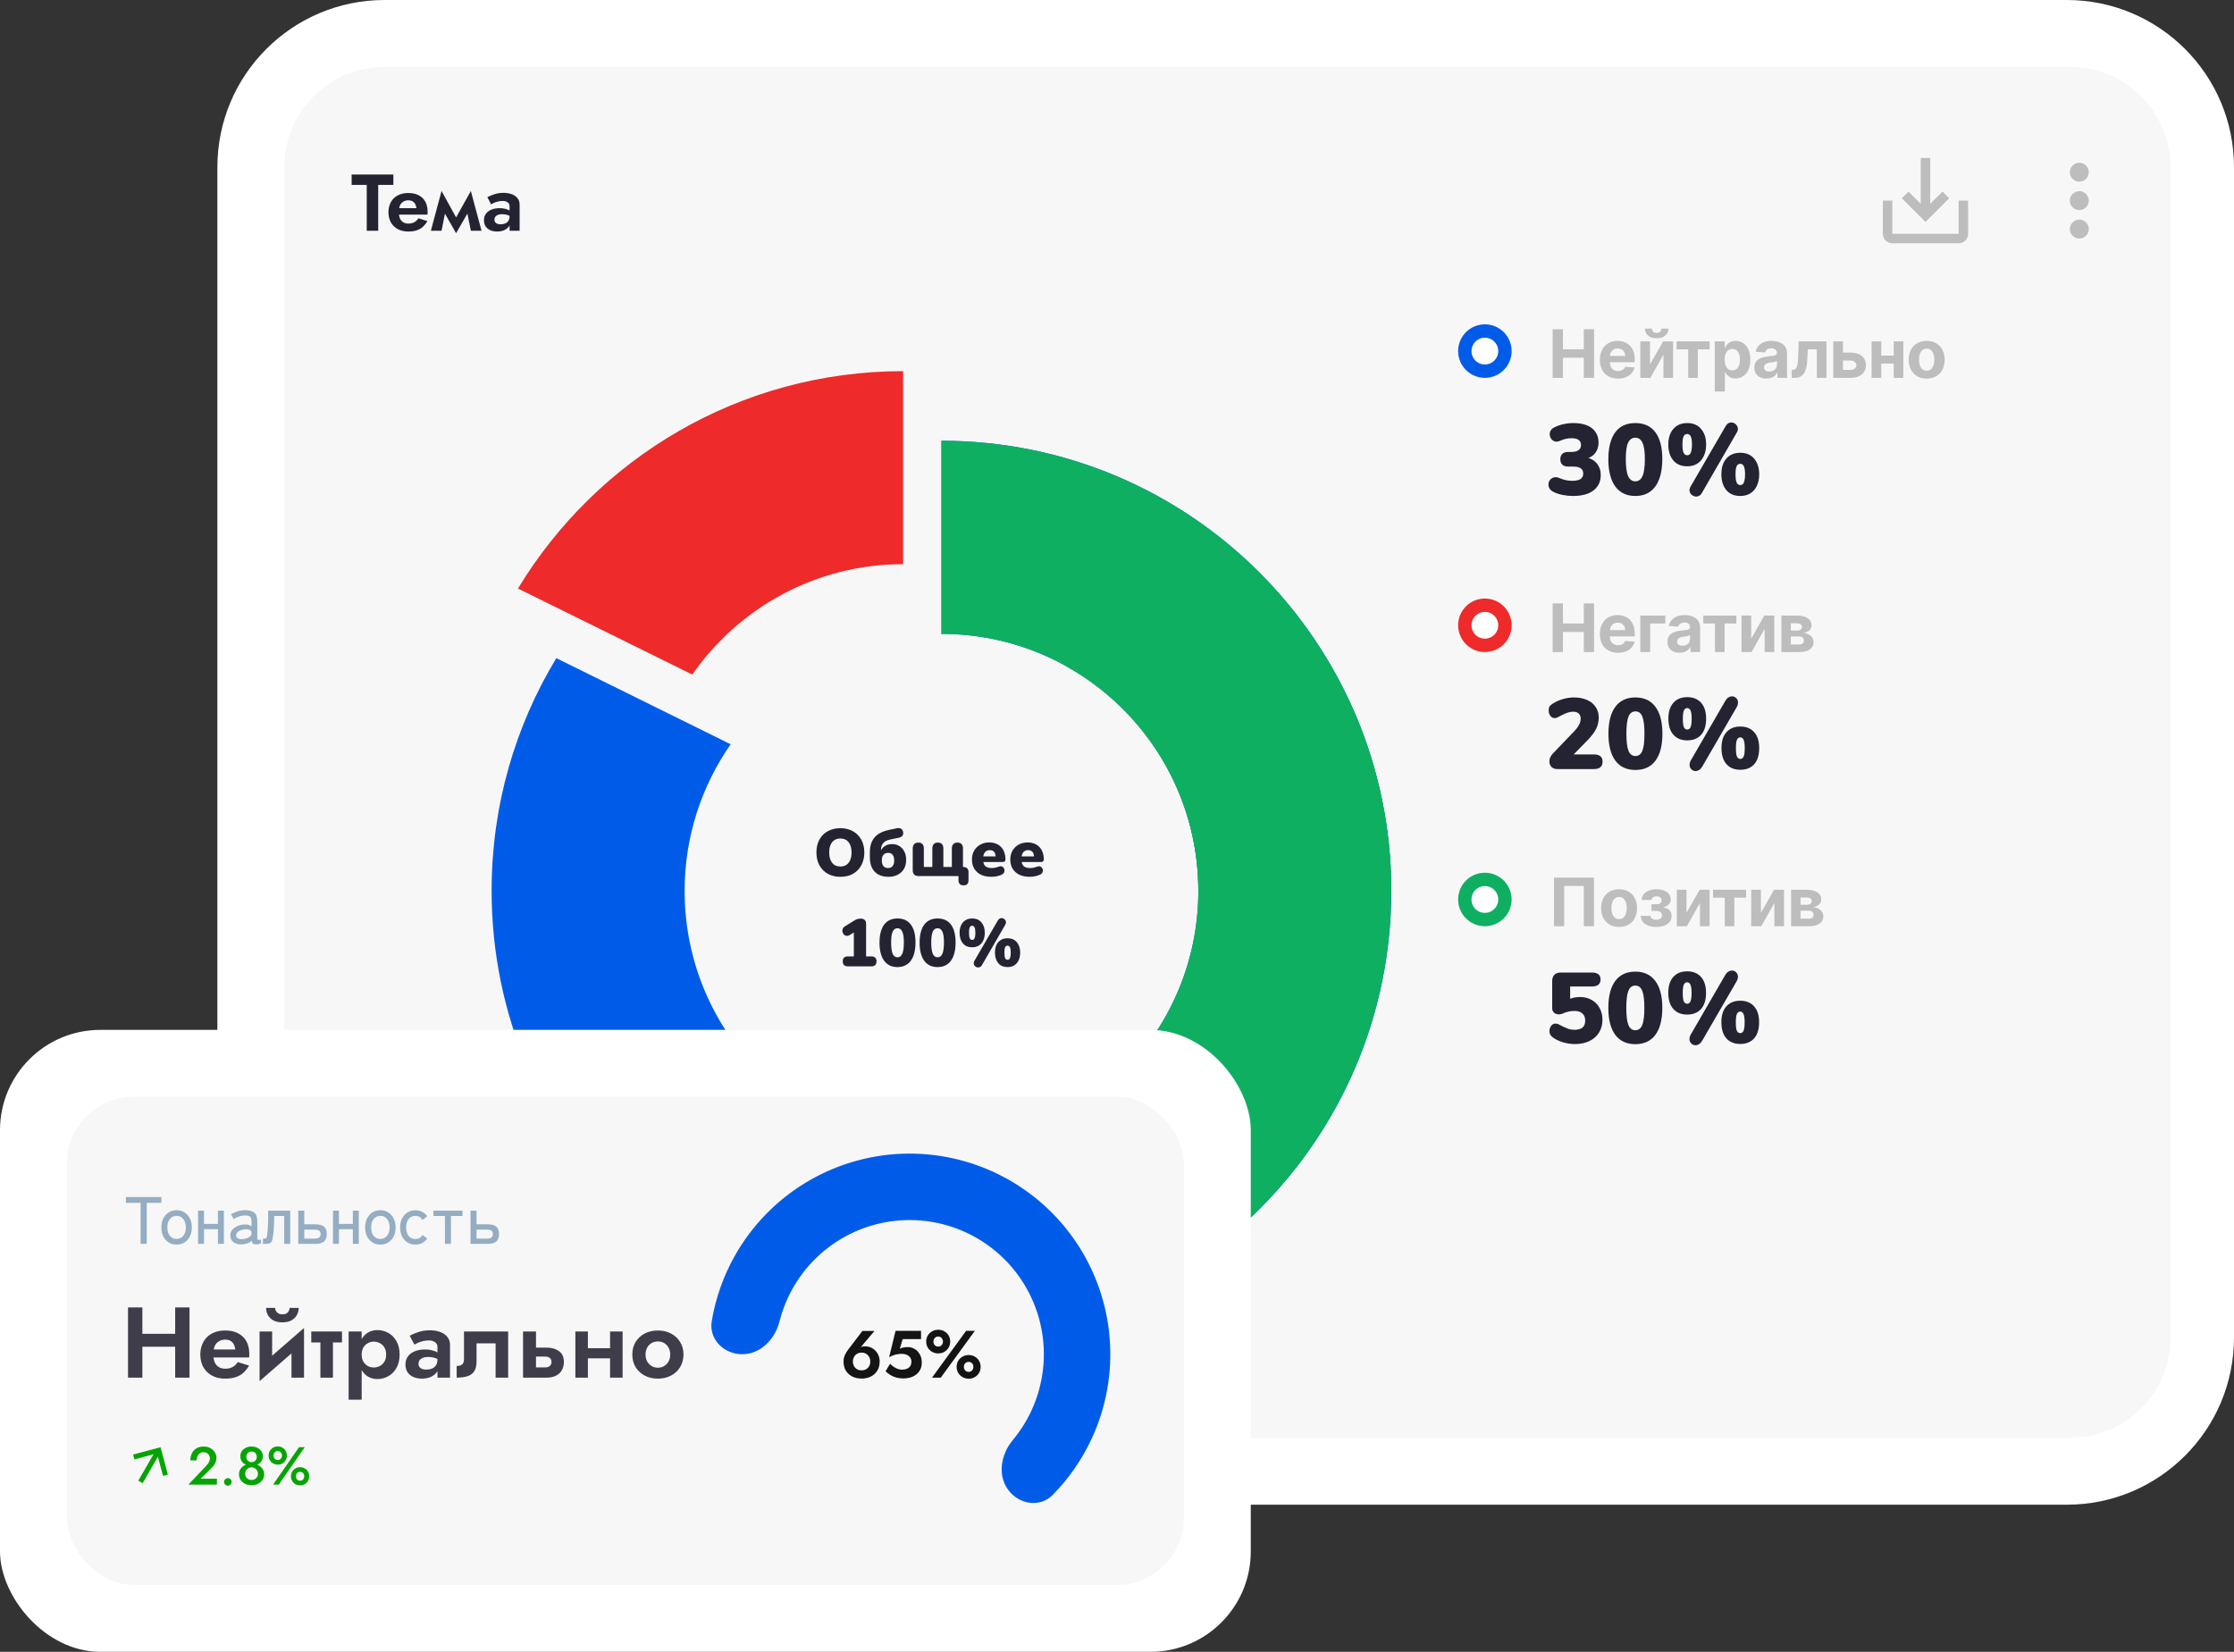
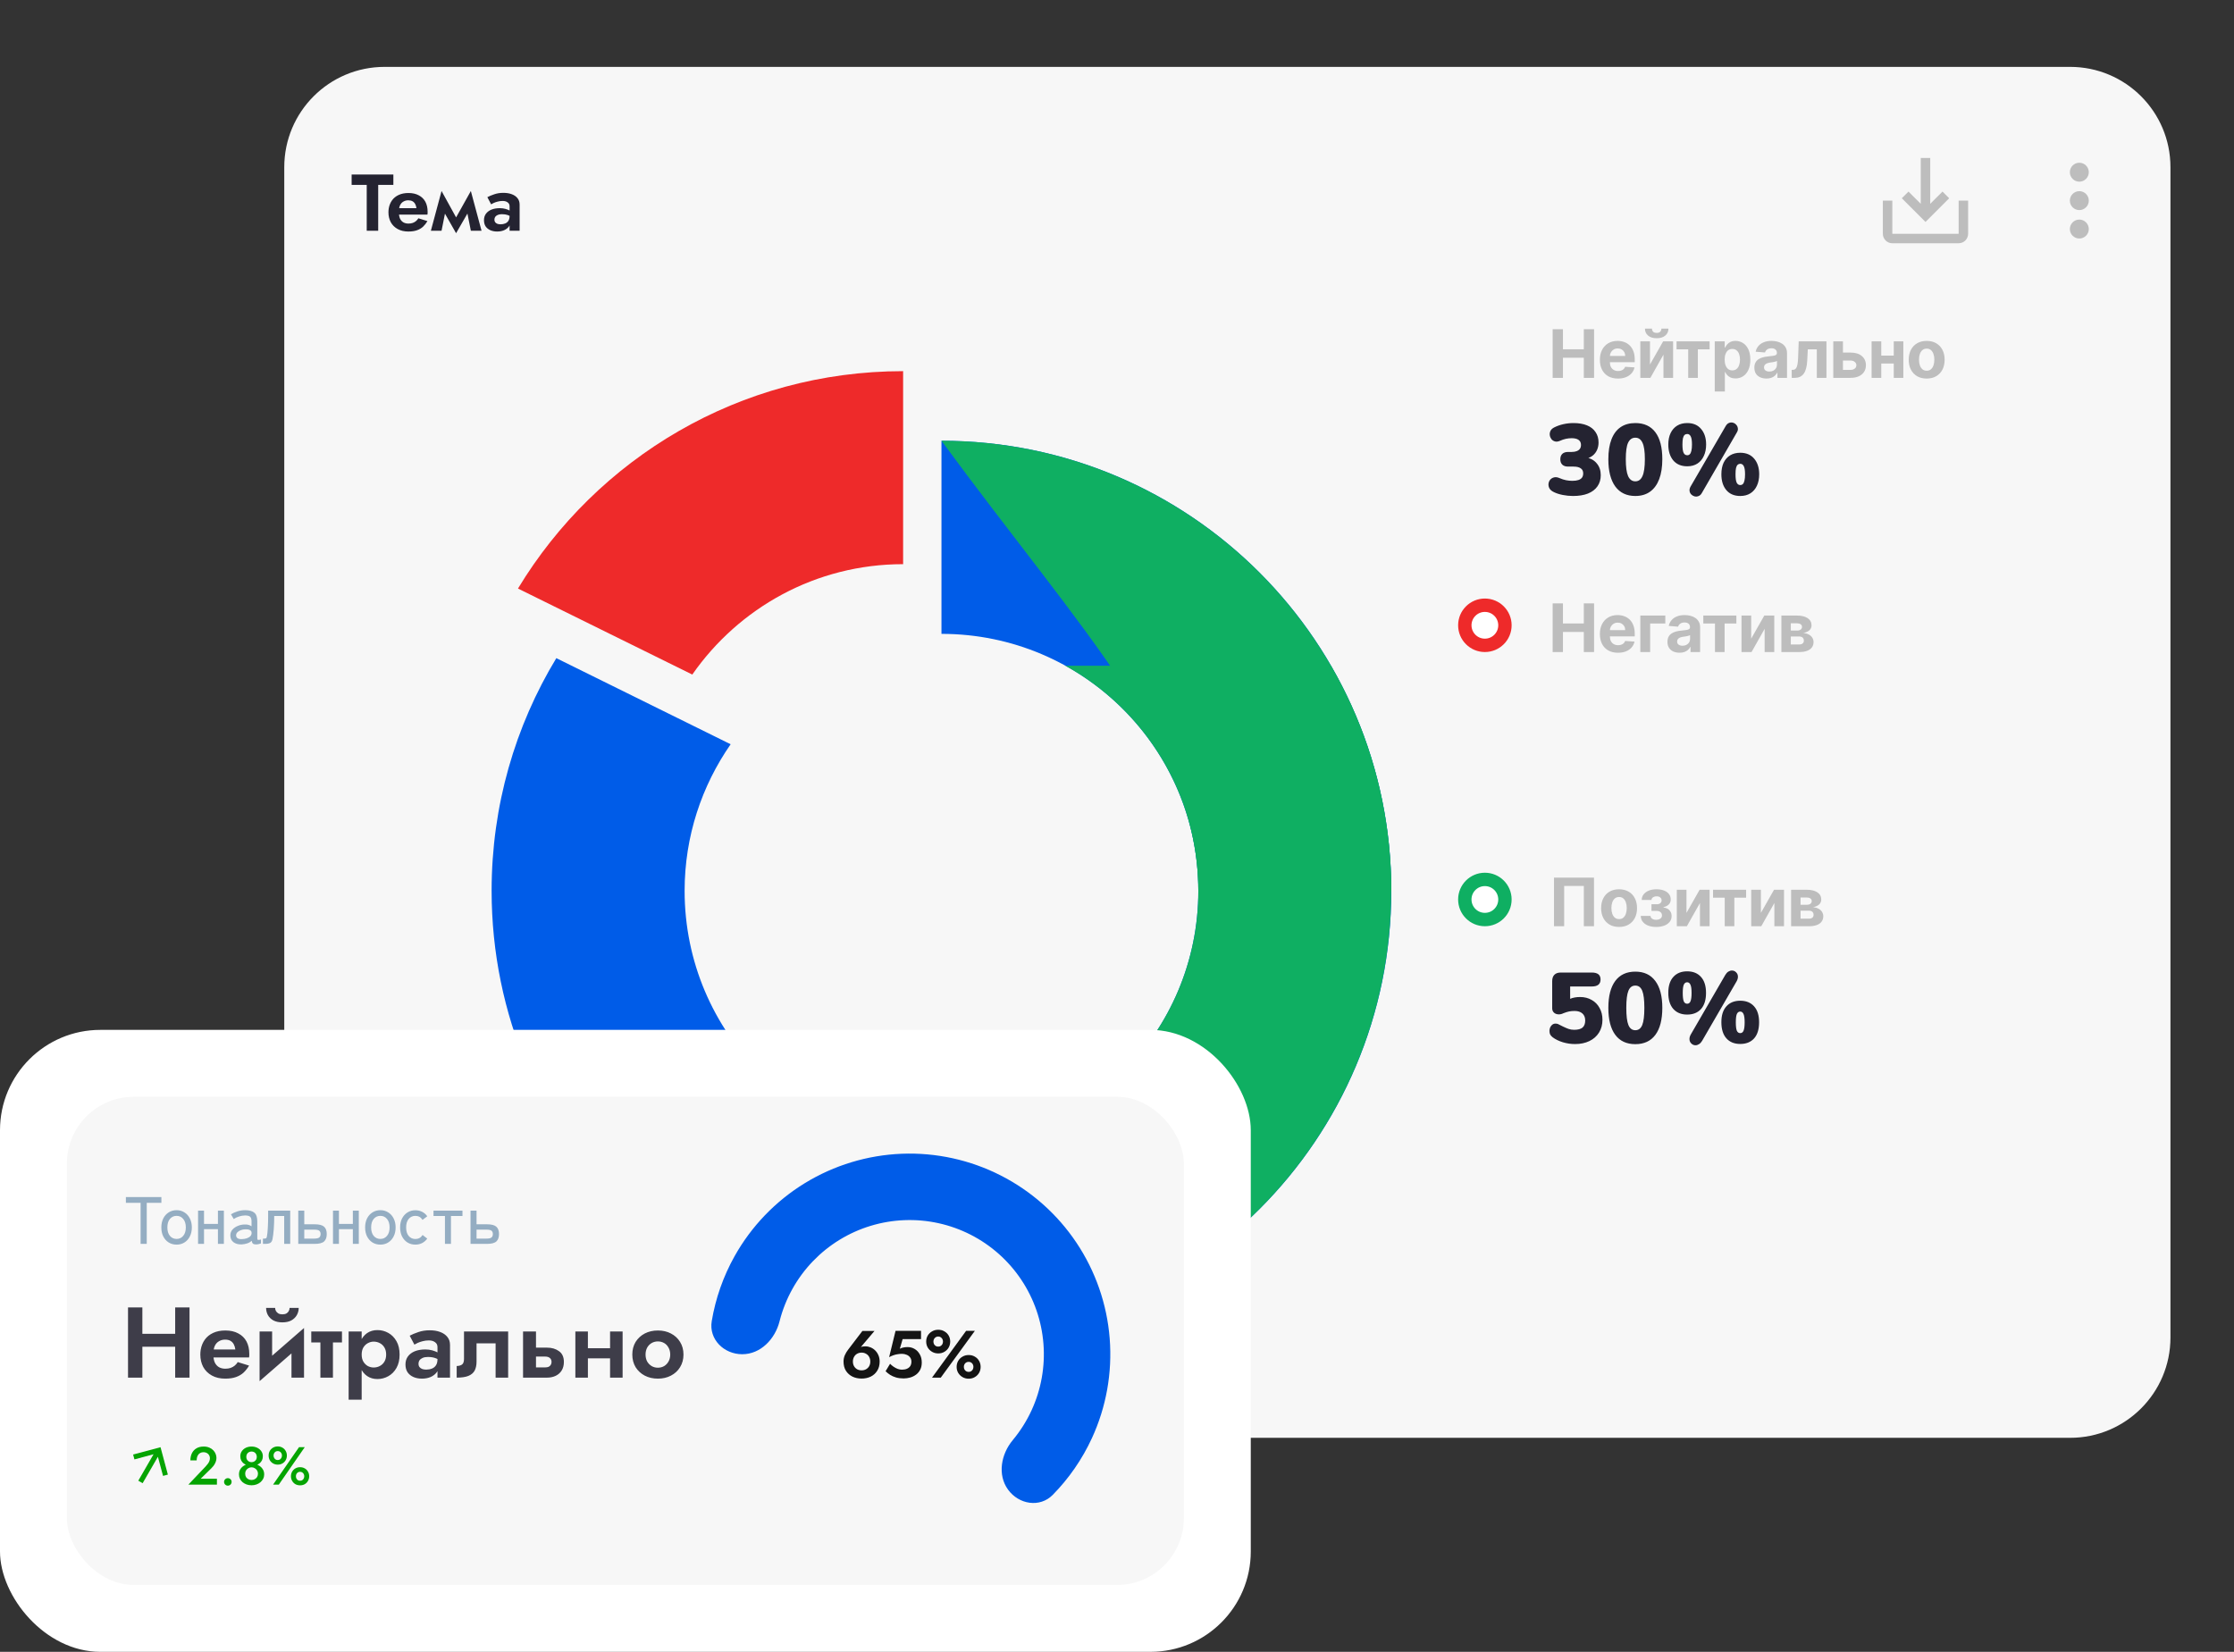
<svg xmlns="http://www.w3.org/2000/svg" width="668" height="494" viewBox="0 0 668 494" fill="none">
  <rect x="0" y="0" width="668" height="494" fill="#333333" stroke="none" />
-   <path d="M65 50C65 22.386 87.386 0 115 0H618C645.614 0 668 22.386 668 50V400C668 427.614 645.614 450 618 450H115C87.386 450 65 427.614 65 400V50Z" fill="white" />
  <path d="M85 50C85 33.431 98.431 20 115 20H619C635.569 20 649 33.431 649 50V400C649 416.569 635.569 430 619 430H115C98.431 430 85 416.569 85 400V50Z" fill="#F7F7F7" />
  <path d="M472.47 298.17C473.77 298.17 474.92 298.46 475.92 299.04C476.94 299.6 477.73 300.4 478.29 301.44C478.87 302.46 479.16 303.64 479.16 304.98C479.16 306.42 478.82 307.69 478.14 308.79C477.46 309.89 476.5 310.74 475.26 311.34C474.02 311.94 472.59 312.24 470.97 312.24C469.73 312.24 468.51 312.06 467.31 311.7C466.13 311.34 465.11 310.84 464.25 310.2C463.93 309.94 463.69 309.67 463.53 309.39C463.39 309.09 463.32 308.74 463.32 308.34C463.32 307.72 463.49 307.2 463.83 306.78C464.17 306.34 464.59 306.12 465.09 306.12C465.39 306.12 465.64 306.16 465.84 306.24C466.04 306.32 466.34 306.47 466.74 306.69L467.34 306.99C467.96 307.29 468.52 307.53 469.02 307.71C469.54 307.89 470.1 307.98 470.7 307.98C471.82 307.98 472.65 307.76 473.19 307.32C473.73 306.86 474 306.15 474 305.19C474 304.29 473.72 303.59 473.16 303.09C472.6 302.59 471.82 302.34 470.82 302.34C470.22 302.34 469.67 302.39 469.17 302.49C468.69 302.59 468.12 302.77 467.46 303.03C467.04 303.25 466.59 303.36 466.11 303.36C465.55 303.36 465.08 303.2 464.7 302.88C464.32 302.54 464.13 302.1 464.13 301.56V293.43C464.13 292.59 464.35 291.95 464.79 291.51C465.23 291.07 465.86 290.85 466.68 290.85H475.98C477.72 290.85 478.59 291.54 478.59 292.92C478.59 294.32 477.72 295.02 475.98 295.02H469.5V298.71C470.34 298.35 471.33 298.17 472.47 298.17ZM488.988 312.27C486.368 312.27 484.368 311.34 482.988 309.48C481.608 307.62 480.918 304.93 480.918 301.41C480.918 297.91 481.608 295.23 482.988 293.37C484.368 291.51 486.368 290.58 488.988 290.58C491.588 290.58 493.578 291.51 494.958 293.37C496.358 295.23 497.058 297.91 497.058 301.41C497.058 304.93 496.368 307.62 494.988 309.48C493.608 311.34 491.608 312.27 488.988 312.27ZM488.988 308.1C489.948 308.1 490.638 307.58 491.058 306.54C491.478 305.5 491.688 303.79 491.688 301.41C491.688 299.05 491.478 297.35 491.058 296.31C490.638 295.27 489.948 294.75 488.988 294.75C488.028 294.75 487.338 295.27 486.918 296.31C486.498 297.33 486.288 299.03 486.288 301.41C486.288 303.79 486.498 305.5 486.918 306.54C487.338 307.58 488.028 308.1 488.988 308.1ZM508.957 311.28C508.697 311.72 508.387 312.05 508.027 312.27C507.687 312.49 507.337 312.6 506.977 312.6C506.497 312.6 506.077 312.42 505.717 312.06C505.357 311.7 505.177 311.26 505.177 310.74C505.177 310.28 505.317 309.81 505.597 309.33L515.887 291.57C516.147 291.13 516.447 290.8 516.787 290.58C517.147 290.36 517.507 290.25 517.867 290.25C518.367 290.25 518.787 290.43 519.127 290.79C519.487 291.13 519.667 291.57 519.667 292.11C519.667 292.57 519.527 293.04 519.247 293.52L508.957 311.28ZM504.487 303.42C502.727 303.42 501.347 302.86 500.347 301.74C499.347 300.62 498.847 299.01 498.847 296.91C498.847 294.85 499.347 293.27 500.347 292.17C501.347 291.05 502.727 290.49 504.487 290.49C506.247 290.49 507.627 291.05 508.627 292.17C509.627 293.27 510.127 294.86 510.127 296.94C510.127 299.04 509.627 300.65 508.627 301.77C507.627 302.87 506.247 303.42 504.487 303.42ZM504.487 300.18C504.947 300.18 505.277 299.94 505.477 299.46C505.697 298.96 505.807 298.12 505.807 296.94C505.807 295.8 505.697 294.99 505.477 294.51C505.257 294.01 504.927 293.76 504.487 293.76C504.027 293.76 503.687 294.01 503.467 294.51C503.267 294.99 503.167 295.8 503.167 296.94C503.167 298.12 503.267 298.96 503.467 299.46C503.687 299.94 504.027 300.18 504.487 300.18ZM520.357 312.21C518.597 312.21 517.217 311.65 516.217 310.53C515.217 309.41 514.717 307.8 514.717 305.7C514.717 303.64 515.217 302.06 516.217 300.96C517.217 299.84 518.597 299.28 520.357 299.28C522.117 299.28 523.497 299.84 524.497 300.96C525.497 302.06 525.997 303.65 525.997 305.73C525.997 307.83 525.497 309.44 524.497 310.56C523.497 311.66 522.117 312.21 520.357 312.21ZM520.357 308.97C520.817 308.97 521.147 308.73 521.347 308.25C521.567 307.75 521.677 306.91 521.677 305.73C521.677 304.59 521.567 303.77 521.347 303.27C521.127 302.77 520.797 302.52 520.357 302.52C519.897 302.52 519.557 302.77 519.337 303.27C519.137 303.75 519.037 304.57 519.037 305.73C519.037 306.91 519.137 307.75 519.337 308.25C519.557 308.73 519.897 308.97 520.357 308.97Z" fill="#242331" />
  <path d="M476.629 262.455V277H473.589V264.955H467.709V277H464.669V262.455H476.629ZM484.129 277.213C483.026 277.213 482.072 276.979 481.267 276.51C480.467 276.036 479.849 275.378 479.413 274.536C478.978 273.688 478.76 272.705 478.76 271.588C478.76 270.461 478.978 269.476 479.413 268.634C479.849 267.786 480.467 267.128 481.267 266.659C482.072 266.186 483.026 265.949 484.129 265.949C485.233 265.949 486.184 266.186 486.984 266.659C487.789 267.128 488.41 267.786 488.845 268.634C489.281 269.476 489.499 270.461 489.499 271.588C489.499 272.705 489.281 273.688 488.845 274.536C488.41 275.378 487.789 276.036 486.984 276.51C486.184 276.979 485.233 277.213 484.129 277.213ZM484.144 274.869C484.645 274.869 485.064 274.727 485.401 274.443C485.737 274.154 485.99 273.761 486.161 273.264C486.336 272.767 486.423 272.201 486.423 271.567C486.423 270.932 486.336 270.366 486.161 269.869C485.99 269.372 485.737 268.979 485.401 268.69C485.064 268.402 484.645 268.257 484.144 268.257C483.637 268.257 483.211 268.402 482.865 268.69C482.524 268.979 482.266 269.372 482.091 269.869C481.921 270.366 481.835 270.932 481.835 271.567C481.835 272.201 481.921 272.767 482.091 273.264C482.266 273.761 482.524 274.154 482.865 274.443C483.211 274.727 483.637 274.869 484.144 274.869ZM490.605 273.911H493.538C493.552 274.27 493.713 274.554 494.021 274.763C494.329 274.971 494.727 275.075 495.214 275.075C495.707 275.075 496.121 274.962 496.457 274.734C496.793 274.502 496.961 274.171 496.961 273.74C496.961 273.475 496.895 273.245 496.763 273.051C496.63 272.852 496.445 272.696 496.209 272.582C495.972 272.469 495.697 272.412 495.385 272.412H493.815V270.43H495.385C495.853 270.43 496.213 270.321 496.464 270.104C496.72 269.886 496.848 269.614 496.848 269.287C496.848 268.918 496.715 268.622 496.45 268.399C496.19 268.172 495.837 268.058 495.392 268.058C494.942 268.058 494.568 268.16 494.27 268.364C493.976 268.562 493.825 268.823 493.815 269.145H490.896C490.906 268.491 491.102 267.926 491.486 267.447C491.874 266.969 492.395 266.6 493.048 266.339C493.706 266.079 494.442 265.949 495.257 265.949C496.147 265.949 496.914 266.074 497.558 266.325C498.207 266.571 498.704 266.924 499.05 267.384C499.4 267.843 499.575 268.39 499.575 269.024C499.575 269.602 499.386 270.085 499.007 270.473C498.628 270.861 498.098 271.138 497.416 271.304V271.418C497.866 271.446 498.273 271.567 498.638 271.78C499.002 271.993 499.293 272.286 499.511 272.661C499.729 273.03 499.838 273.468 499.838 273.974C499.838 274.652 499.639 275.232 499.241 275.714C498.848 276.197 498.304 276.569 497.608 276.83C496.916 277.085 496.123 277.213 495.228 277.213C494.357 277.213 493.576 277.088 492.885 276.837C492.198 276.581 491.651 276.207 491.244 275.714C490.842 275.222 490.629 274.621 490.605 273.911ZM504.284 273.009L508.212 266.091H511.194V277H508.311V270.061L504.398 277H501.393V266.091H504.284V273.009ZM512.224 268.47V266.091H522.111V268.47H518.595V277H515.712V268.47H512.224ZM526.536 273.009L530.463 266.091H533.446V277H530.562V270.061L526.649 277H523.645V266.091H526.536V273.009ZM535.571 277V266.091H540.223C541.568 266.091 542.631 266.347 543.412 266.858C544.194 267.369 544.584 268.096 544.584 269.038C544.584 269.63 544.364 270.123 543.924 270.516C543.483 270.909 542.873 271.174 542.091 271.311C542.745 271.358 543.301 271.508 543.76 271.759C544.224 272.005 544.577 272.324 544.819 272.717C545.065 273.11 545.188 273.546 545.188 274.024C545.188 274.644 545.022 275.177 544.691 275.622C544.364 276.067 543.883 276.408 543.249 276.645C542.619 276.882 541.85 277 540.941 277H535.571ZM538.391 274.734H540.941C541.362 274.734 541.691 274.635 541.928 274.436C542.169 274.232 542.29 273.955 542.29 273.605C542.29 273.217 542.169 272.911 541.928 272.689C541.691 272.466 541.362 272.355 540.941 272.355H538.391V274.734ZM538.391 270.58H540.287C540.59 270.58 540.848 270.537 541.062 270.452C541.279 270.362 541.445 270.234 541.559 270.068C541.677 269.902 541.736 269.706 541.736 269.479C541.736 269.143 541.601 268.88 541.331 268.69C541.062 268.501 540.692 268.406 540.223 268.406H538.391V270.58Z" fill="#BDBDBD" />
  <circle cx="444" cy="269" r="6" fill="white" stroke="#0FAF62" stroke-width="4" />
-   <path d="M476.58 225.62C477.46 225.62 478.11 225.8 478.53 226.16C478.97 226.5 479.19 227.04 479.19 227.78C479.19 228.54 478.97 229.1 478.53 229.46C478.11 229.82 477.46 230 476.58 230H465.63C464.91 230 464.34 229.79 463.92 229.37C463.5 228.93 463.29 228.38 463.29 227.72C463.29 226.86 463.63 226.08 464.31 225.38L470.67 218.75C471.99 217.37 472.65 216.1 472.65 214.94C472.65 214.26 472.45 213.74 472.05 213.38C471.67 213.02 471.12 212.84 470.4 212.84C469.82 212.84 469.28 212.93 468.78 213.11C468.3 213.27 467.74 213.51 467.1 213.83L466.5 214.13C466.42 214.17 466.26 214.26 466.02 214.4C465.8 214.52 465.6 214.61 465.42 214.67C465.24 214.73 465.05 214.76 464.85 214.76C464.35 214.76 463.93 214.54 463.59 214.1C463.25 213.64 463.08 213.1 463.08 212.48C463.08 212.04 463.14 211.68 463.26 211.4C463.4 211.12 463.65 210.86 464.01 210.62C464.95 209.98 466 209.48 467.16 209.12C468.34 208.76 469.5 208.58 470.64 208.58C472.12 208.58 473.42 208.83 474.54 209.33C475.66 209.81 476.52 210.51 477.12 211.43C477.74 212.33 478.05 213.37 478.05 214.55C478.05 215.77 477.8 216.89 477.3 217.91C476.82 218.91 475.99 220.03 474.81 221.27L470.55 225.62H476.58ZM489.018 230.27C486.398 230.27 484.398 229.34 483.018 227.48C481.638 225.62 480.948 222.93 480.948 219.41C480.948 215.91 481.638 213.23 483.018 211.37C484.398 209.51 486.398 208.58 489.018 208.58C491.618 208.58 493.608 209.51 494.988 211.37C496.388 213.23 497.088 215.91 497.088 219.41C497.088 222.93 496.398 225.62 495.018 227.48C493.638 229.34 491.638 230.27 489.018 230.27ZM489.018 226.1C489.978 226.1 490.668 225.58 491.088 224.54C491.508 223.5 491.718 221.79 491.718 219.41C491.718 217.05 491.508 215.35 491.088 214.31C490.668 213.27 489.978 212.75 489.018 212.75C488.058 212.75 487.368 213.27 486.948 214.31C486.528 215.33 486.318 217.03 486.318 219.41C486.318 221.79 486.528 223.5 486.948 224.54C487.368 225.58 488.058 226.1 489.018 226.1ZM508.986 229.28C508.726 229.72 508.416 230.05 508.056 230.27C507.716 230.49 507.366 230.6 507.006 230.6C506.526 230.6 506.106 230.42 505.746 230.06C505.386 229.7 505.206 229.26 505.206 228.74C505.206 228.28 505.346 227.81 505.626 227.33L515.916 209.57C516.176 209.13 516.476 208.8 516.816 208.58C517.176 208.36 517.536 208.25 517.896 208.25C518.396 208.25 518.816 208.43 519.156 208.79C519.516 209.13 519.696 209.57 519.696 210.11C519.696 210.57 519.556 211.04 519.276 211.52L508.986 229.28ZM504.516 221.42C502.756 221.42 501.376 220.86 500.376 219.74C499.376 218.62 498.876 217.01 498.876 214.91C498.876 212.85 499.376 211.27 500.376 210.17C501.376 209.05 502.756 208.49 504.516 208.49C506.276 208.49 507.656 209.05 508.656 210.17C509.656 211.27 510.156 212.86 510.156 214.94C510.156 217.04 509.656 218.65 508.656 219.77C507.656 220.87 506.276 221.42 504.516 221.42ZM504.516 218.18C504.976 218.18 505.306 217.94 505.506 217.46C505.726 216.96 505.836 216.12 505.836 214.94C505.836 213.8 505.726 212.99 505.506 212.51C505.286 212.01 504.956 211.76 504.516 211.76C504.056 211.76 503.716 212.01 503.496 212.51C503.296 212.99 503.196 213.8 503.196 214.94C503.196 216.12 503.296 216.96 503.496 217.46C503.716 217.94 504.056 218.18 504.516 218.18ZM520.386 230.21C518.626 230.21 517.246 229.65 516.246 228.53C515.246 227.41 514.746 225.8 514.746 223.7C514.746 221.64 515.246 220.06 516.246 218.96C517.246 217.84 518.626 217.28 520.386 217.28C522.146 217.28 523.526 217.84 524.526 218.96C525.526 220.06 526.026 221.65 526.026 223.73C526.026 225.83 525.526 227.44 524.526 228.56C523.526 229.66 522.146 230.21 520.386 230.21ZM520.386 226.97C520.846 226.97 521.176 226.73 521.376 226.25C521.596 225.75 521.706 224.91 521.706 223.73C521.706 222.59 521.596 221.77 521.376 221.27C521.156 220.77 520.826 220.52 520.386 220.52C519.926 220.52 519.586 220.77 519.366 221.27C519.166 221.75 519.066 222.57 519.066 223.73C519.066 224.91 519.166 225.75 519.366 226.25C519.586 226.73 519.926 226.97 520.386 226.97Z" fill="#242331" />
  <path d="M464.264 195V180.455H467.339V186.456H473.582V180.455H476.651V195H473.582V188.991H467.339V195H464.264ZM483.801 195.213C482.679 195.213 481.713 194.986 480.903 194.531C480.098 194.072 479.478 193.423 479.042 192.585C478.607 191.742 478.389 190.746 478.389 189.595C478.389 188.473 478.607 187.488 479.042 186.641C479.478 185.793 480.091 185.133 480.882 184.659C481.677 184.186 482.61 183.949 483.68 183.949C484.4 183.949 485.07 184.065 485.69 184.297C486.315 184.524 486.86 184.867 487.324 185.327C487.792 185.786 488.157 186.364 488.417 187.06C488.678 187.751 488.808 188.561 488.808 189.489V190.32H479.596V188.445H485.96C485.96 188.009 485.865 187.623 485.676 187.287C485.486 186.951 485.224 186.688 484.887 186.499C484.556 186.304 484.17 186.207 483.73 186.207C483.271 186.207 482.863 186.314 482.508 186.527C482.158 186.735 481.883 187.017 481.684 187.372C481.486 187.723 481.384 188.113 481.379 188.544V190.327C481.379 190.866 481.478 191.333 481.677 191.726C481.881 192.119 482.167 192.422 482.537 192.635C482.906 192.848 483.344 192.955 483.851 192.955C484.187 192.955 484.495 192.907 484.774 192.812C485.053 192.718 485.292 192.576 485.491 192.386C485.69 192.197 485.842 191.965 485.946 191.69L488.744 191.875C488.602 192.547 488.311 193.134 487.87 193.636C487.435 194.134 486.871 194.522 486.18 194.801C485.494 195.076 484.7 195.213 483.801 195.213ZM497.954 184.091V186.47H493.423V195H490.482V184.091H497.954ZM502.219 195.206C501.523 195.206 500.903 195.085 500.358 194.844C499.814 194.598 499.383 194.235 499.066 193.757C498.753 193.274 498.597 192.673 498.597 191.953C498.597 191.347 498.708 190.838 498.931 190.426C499.153 190.014 499.456 189.683 499.84 189.432C500.223 189.181 500.659 188.991 501.147 188.864C501.639 188.736 502.155 188.646 502.695 188.594C503.329 188.527 503.841 188.466 504.229 188.409C504.617 188.348 504.899 188.258 505.074 188.139C505.249 188.021 505.337 187.846 505.337 187.614V187.571C505.337 187.121 505.195 186.773 504.911 186.527C504.631 186.281 504.234 186.158 503.718 186.158C503.173 186.158 502.74 186.278 502.418 186.52C502.096 186.757 501.883 187.055 501.779 187.415L498.98 187.188C499.122 186.525 499.402 185.952 499.818 185.469C500.235 184.981 500.772 184.607 501.431 184.347C502.093 184.081 502.861 183.949 503.732 183.949C504.338 183.949 504.918 184.02 505.472 184.162C506.031 184.304 506.525 184.524 506.956 184.822C507.392 185.121 507.735 185.504 507.986 185.973C508.237 186.437 508.362 186.993 508.362 187.642V195H505.493V193.487H505.408C505.233 193.828 504.998 194.129 504.705 194.389C504.411 194.645 504.058 194.846 503.647 194.993C503.235 195.135 502.759 195.206 502.219 195.206ZM503.085 193.118C503.531 193.118 503.924 193.03 504.264 192.855C504.605 192.675 504.873 192.434 505.067 192.131C505.261 191.828 505.358 191.484 505.358 191.101V189.943C505.263 190.005 505.133 190.062 504.968 190.114C504.807 190.161 504.624 190.206 504.421 190.249C504.217 190.286 504.013 190.322 503.81 190.355C503.606 190.384 503.422 190.41 503.256 190.433C502.901 190.485 502.591 190.568 502.325 190.682C502.06 190.795 501.854 190.949 501.708 191.143C501.561 191.333 501.487 191.57 501.487 191.854C501.487 192.266 501.637 192.58 501.935 192.798C502.238 193.011 502.621 193.118 503.085 193.118ZM509.314 186.47V184.091H519.201V186.47H515.685V195H512.801V186.47H509.314ZM523.625 191.009L527.553 184.091H530.536V195H527.652V188.061L523.739 195H520.735V184.091H523.625V191.009ZM532.661 195V184.091H537.313C538.658 184.091 539.721 184.347 540.502 184.858C541.283 185.369 541.674 186.096 541.674 187.038C541.674 187.63 541.454 188.123 541.014 188.516C540.573 188.909 539.962 189.174 539.181 189.311C539.835 189.358 540.391 189.508 540.85 189.759C541.314 190.005 541.667 190.324 541.908 190.717C542.155 191.11 542.278 191.546 542.278 192.024C542.278 192.644 542.112 193.177 541.781 193.622C541.454 194.067 540.973 194.408 540.339 194.645C539.709 194.882 538.94 195 538.031 195H532.661ZM535.481 192.734H538.031C538.452 192.734 538.781 192.635 539.018 192.436C539.259 192.232 539.38 191.955 539.38 191.605C539.38 191.217 539.259 190.911 539.018 190.689C538.781 190.466 538.452 190.355 538.031 190.355H535.481V192.734ZM535.481 188.58H537.377C537.68 188.58 537.938 188.537 538.151 188.452C538.369 188.362 538.535 188.234 538.649 188.068C538.767 187.902 538.826 187.706 538.826 187.479C538.826 187.143 538.691 186.88 538.421 186.69C538.151 186.501 537.782 186.406 537.313 186.406H535.481V188.58Z" fill="#BDBDBD" />
  <circle cx="444" cy="187" r="6" fill="white" stroke="#EE2A2A" stroke-width="4" />
  <path d="M470.37 148.33C469.35 148.33 468.33 148.23 467.31 148.03C466.29 147.83 465.41 147.55 464.67 147.19C464.03 146.89 463.58 146.52 463.32 146.08C463.08 145.64 462.98 145.19 463.02 144.73C463.06 144.27 463.22 143.86 463.5 143.5C463.8 143.14 464.18 142.9 464.64 142.78C465.12 142.64 465.66 142.7 466.26 142.96C467 143.28 467.68 143.5 468.3 143.62C468.92 143.74 469.54 143.8 470.16 143.8C470.88 143.8 471.48 143.72 471.96 143.56C472.44 143.4 472.8 143.16 473.04 142.84C473.28 142.5 473.4 142.08 473.4 141.58C473.4 140.88 473.15 140.37 472.65 140.05C472.17 139.71 471.46 139.54 470.52 139.54H468.9C468.14 139.54 467.56 139.35 467.16 138.97C466.76 138.59 466.56 138.05 466.56 137.35C466.56 136.65 466.76 136.11 467.16 135.73C467.56 135.35 468.14 135.16 468.9 135.16H469.98C470.56 135.16 471.05 135.08 471.45 134.92C471.87 134.76 472.19 134.53 472.41 134.23C472.63 133.91 472.74 133.52 472.74 133.06C472.74 132.4 472.5 131.9 472.02 131.56C471.56 131.22 470.87 131.05 469.95 131.05C469.39 131.05 468.82 131.11 468.24 131.23C467.66 131.35 467.04 131.56 466.38 131.86C465.86 132.08 465.38 132.13 464.94 132.01C464.52 131.89 464.17 131.66 463.89 131.32C463.63 130.96 463.47 130.57 463.41 130.15C463.35 129.71 463.42 129.28 463.62 128.86C463.82 128.44 464.2 128.09 464.76 127.81C465.6 127.39 466.51 127.07 467.49 126.85C468.49 126.63 469.49 126.52 470.49 126.52C472.07 126.52 473.42 126.75 474.54 127.21C475.66 127.67 476.51 128.34 477.09 129.22C477.69 130.08 477.99 131.12 477.99 132.34C477.99 133.14 477.84 133.88 477.54 134.56C477.24 135.24 476.8 135.81 476.22 136.27C475.64 136.71 474.96 137.03 474.18 137.23V136.81C475.58 137.03 476.67 137.62 477.45 138.58C478.25 139.52 478.65 140.7 478.65 142.12C478.65 143.4 478.32 144.51 477.66 145.45C477 146.39 476.05 147.11 474.81 147.61C473.57 148.09 472.09 148.33 470.37 148.33ZM488.988 148.33C486.388 148.33 484.388 147.38 482.988 145.48C481.608 143.56 480.918 140.85 480.918 137.35C480.918 134.99 481.228 133.01 481.848 131.41C482.468 129.79 483.378 128.57 484.578 127.75C485.778 126.93 487.248 126.52 488.988 126.52C491.608 126.52 493.608 127.44 494.988 129.28C496.368 131.12 497.058 133.8 497.058 137.32C497.058 139.66 496.748 141.65 496.128 143.29C495.508 144.93 494.598 146.18 493.398 147.04C492.198 147.9 490.728 148.33 488.988 148.33ZM488.988 143.95C489.948 143.95 490.658 143.43 491.118 142.39C491.598 141.33 491.838 139.64 491.838 137.32C491.838 135.02 491.598 133.38 491.118 132.4C490.658 131.4 489.948 130.9 488.988 130.9C488.028 130.9 487.308 131.4 486.828 132.4C486.368 133.38 486.138 135.02 486.138 137.32C486.138 139.64 486.368 141.33 486.828 142.39C487.308 143.43 488.028 143.95 488.988 143.95ZM508.867 147.46C508.607 147.92 508.277 148.22 507.877 148.36C507.477 148.52 507.087 148.55 506.707 148.45C506.327 148.35 505.997 148.16 505.717 147.88C505.437 147.6 505.267 147.25 505.207 146.83C505.147 146.41 505.247 145.97 505.507 145.51L516.007 127.42C516.287 126.94 516.617 126.63 516.997 126.49C517.377 126.33 517.757 126.3 518.137 126.4C518.537 126.5 518.867 126.7 519.127 127C519.407 127.28 519.577 127.63 519.637 128.05C519.717 128.45 519.617 128.88 519.337 129.34L508.867 147.46ZM504.517 139.45C502.717 139.45 501.317 138.86 500.317 137.68C499.337 136.48 498.847 134.9 498.847 132.94C498.847 131.62 499.077 130.48 499.537 129.52C499.997 128.56 500.647 127.82 501.487 127.3C502.327 126.78 503.337 126.52 504.517 126.52C506.297 126.52 507.677 127.11 508.657 128.29C509.657 129.45 510.157 131 510.157 132.94C510.157 134.24 509.927 135.38 509.467 136.36C509.027 137.34 508.387 138.1 507.547 138.64C506.707 139.18 505.697 139.45 504.517 139.45ZM504.517 136.15C504.817 136.15 505.067 136.05 505.267 135.85C505.487 135.63 505.647 135.29 505.747 134.83C505.867 134.35 505.927 133.72 505.927 132.94C505.927 131.76 505.797 130.94 505.537 130.48C505.297 130.02 504.957 129.79 504.517 129.79C504.197 129.79 503.927 129.89 503.707 130.09C503.507 130.27 503.347 130.59 503.227 131.05C503.127 131.51 503.077 132.14 503.077 132.94C503.077 134.14 503.197 134.98 503.437 135.46C503.677 135.92 504.037 136.15 504.517 136.15ZM520.357 148.33C518.577 148.33 517.187 147.74 516.187 146.56C515.207 145.38 514.717 143.81 514.717 141.85C514.717 140.51 514.937 139.36 515.377 138.4C515.837 137.44 516.487 136.7 517.327 136.18C518.187 135.66 519.197 135.4 520.357 135.4C522.137 135.4 523.527 135.99 524.527 137.17C525.527 138.35 526.027 139.91 526.027 141.85C526.027 143.15 525.797 144.29 525.337 145.27C524.897 146.23 524.257 146.98 523.417 147.52C522.577 148.06 521.557 148.33 520.357 148.33ZM520.357 145.06C520.677 145.06 520.937 144.96 521.137 144.76C521.357 144.54 521.517 144.2 521.617 143.74C521.737 143.26 521.797 142.63 521.797 141.85C521.797 140.67 521.667 139.85 521.407 139.39C521.167 138.93 520.817 138.7 520.357 138.7C520.057 138.7 519.797 138.8 519.577 139C519.377 139.18 519.217 139.5 519.097 139.96C518.997 140.4 518.947 141.03 518.947 141.85C518.947 143.05 519.067 143.89 519.307 144.37C519.547 144.83 519.897 145.06 520.357 145.06Z" fill="#242331" />
  <path d="M464.264 113V98.454H467.339V104.456H473.582V98.454H476.651V113H473.582V106.991H467.339V113H464.264ZM483.801 113.213C482.679 113.213 481.713 112.986 480.903 112.531C480.098 112.072 479.478 111.423 479.042 110.585C478.607 109.742 478.389 108.746 478.389 107.595C478.389 106.473 478.607 105.488 479.042 104.641C479.478 103.793 480.091 103.133 480.882 102.659C481.677 102.186 482.61 101.949 483.68 101.949C484.4 101.949 485.07 102.065 485.69 102.297C486.315 102.524 486.86 102.867 487.324 103.327C487.792 103.786 488.157 104.364 488.417 105.06C488.678 105.751 488.808 106.561 488.808 107.489V108.32H479.596V106.445H485.96C485.96 106.009 485.865 105.623 485.676 105.287C485.486 104.951 485.224 104.688 484.887 104.499C484.556 104.304 484.17 104.207 483.73 104.207C483.271 104.207 482.863 104.314 482.508 104.527C482.158 104.735 481.883 105.017 481.684 105.372C481.486 105.723 481.384 106.113 481.379 106.544V108.327C481.379 108.866 481.478 109.333 481.677 109.726C481.881 110.119 482.167 110.422 482.537 110.635C482.906 110.848 483.344 110.955 483.851 110.955C484.187 110.955 484.495 110.907 484.774 110.812C485.053 110.718 485.292 110.576 485.491 110.386C485.69 110.197 485.842 109.965 485.946 109.69L488.744 109.875C488.602 110.547 488.311 111.134 487.87 111.636C487.435 112.134 486.871 112.522 486.18 112.801C485.494 113.076 484.7 113.213 483.801 113.213ZM493.373 109.009L497.301 102.091H500.284V113H497.4V106.061L493.487 113H490.482V102.091H493.373V109.009ZM496.782 98.284H498.891C498.887 99.146 498.567 99.84 497.933 100.365C497.303 100.891 496.451 101.153 495.376 101.153C494.296 101.153 493.442 100.891 492.812 100.365C492.182 99.84 491.867 99.146 491.867 98.284H493.962C493.958 98.611 494.062 98.904 494.275 99.165C494.493 99.425 494.86 99.555 495.376 99.555C495.878 99.555 496.238 99.428 496.455 99.172C496.673 98.916 496.782 98.62 496.782 98.284ZM501.313 104.47V102.091H511.2V104.47H507.684V113H504.801V104.47H501.313ZM512.734 117.091V102.091H515.717V103.923H515.852C515.984 103.63 516.176 103.331 516.427 103.028C516.683 102.721 517.014 102.465 517.421 102.261C517.833 102.053 518.345 101.949 518.956 101.949C519.751 101.949 520.485 102.157 521.157 102.574C521.83 102.986 522.367 103.608 522.769 104.442C523.172 105.27 523.373 106.31 523.373 107.56C523.373 108.777 523.177 109.804 522.784 110.642C522.395 111.475 521.865 112.107 521.193 112.538C520.525 112.964 519.777 113.178 518.948 113.178C518.361 113.178 517.862 113.08 517.45 112.886C517.043 112.692 516.709 112.448 516.448 112.155C516.188 111.857 515.989 111.556 515.852 111.253H515.76V117.091H512.734ZM515.696 107.545C515.696 108.194 515.786 108.76 515.965 109.243C516.145 109.726 516.406 110.102 516.747 110.372C517.088 110.637 517.502 110.77 517.99 110.77C518.482 110.77 518.899 110.635 519.24 110.365C519.581 110.09 519.839 109.712 520.014 109.229C520.194 108.741 520.284 108.18 520.284 107.545C520.284 106.916 520.196 106.362 520.021 105.884C519.846 105.405 519.588 105.031 519.247 104.761C518.906 104.491 518.487 104.357 517.99 104.357C517.497 104.357 517.081 104.487 516.74 104.747C516.403 105.008 516.145 105.377 515.965 105.855C515.786 106.333 515.696 106.897 515.696 107.545ZM528.201 113.206C527.505 113.206 526.885 113.085 526.34 112.844C525.796 112.598 525.365 112.235 525.048 111.757C524.735 111.274 524.579 110.673 524.579 109.953C524.579 109.347 524.69 108.838 524.913 108.426C525.135 108.014 525.438 107.683 525.822 107.432C526.205 107.181 526.641 106.991 527.129 106.864C527.621 106.736 528.137 106.646 528.677 106.594C529.311 106.527 529.823 106.466 530.211 106.409C530.599 106.348 530.881 106.258 531.056 106.139C531.231 106.021 531.319 105.846 531.319 105.614V105.571C531.319 105.121 531.177 104.773 530.893 104.527C530.613 104.281 530.216 104.158 529.7 104.158C529.155 104.158 528.722 104.278 528.4 104.52C528.078 104.757 527.865 105.055 527.761 105.415L524.962 105.188C525.104 104.525 525.384 103.952 525.8 103.469C526.217 102.981 526.754 102.607 527.413 102.347C528.076 102.081 528.843 101.949 529.714 101.949C530.32 101.949 530.9 102.02 531.454 102.162C532.013 102.304 532.507 102.524 532.938 102.822C533.374 103.121 533.717 103.504 533.968 103.973C534.219 104.437 534.344 104.993 534.344 105.642V113H531.475V111.487H531.39C531.215 111.828 530.98 112.129 530.687 112.389C530.393 112.645 530.04 112.846 529.629 112.993C529.217 113.135 528.741 113.206 528.201 113.206ZM529.067 111.118C529.513 111.118 529.906 111.03 530.246 110.855C530.587 110.675 530.855 110.434 531.049 110.131C531.243 109.828 531.34 109.484 531.34 109.101V107.943C531.246 108.005 531.115 108.062 530.95 108.114C530.789 108.161 530.606 108.206 530.403 108.249C530.199 108.286 529.996 108.322 529.792 108.355C529.588 108.384 529.404 108.41 529.238 108.433C528.883 108.485 528.573 108.568 528.308 108.682C528.042 108.795 527.836 108.949 527.69 109.143C527.543 109.333 527.469 109.57 527.469 109.854C527.469 110.266 527.619 110.58 527.917 110.798C528.22 111.011 528.603 111.118 529.067 111.118ZM535.753 113L535.738 110.599H536.101C536.356 110.599 536.576 110.538 536.761 110.415C536.95 110.287 537.107 110.081 537.23 109.797C537.353 109.513 537.45 109.136 537.521 108.668C537.592 108.194 537.639 107.612 537.663 106.92L537.841 102.091H546.136V113H543.253V104.47H540.561L540.39 107.801C540.348 108.715 540.236 109.501 540.057 110.159C539.881 110.817 539.637 111.357 539.325 111.778C539.012 112.195 538.636 112.503 538.196 112.702C537.755 112.901 537.244 113 536.662 113H535.753ZM550.078 105.443H553.338C554.782 105.443 555.909 105.789 556.719 106.48C557.528 107.167 557.933 108.085 557.933 109.236C557.933 109.984 557.751 110.642 557.386 111.21C557.022 111.774 556.496 112.214 555.809 112.531C555.123 112.844 554.299 113 553.338 113H548.182V102.091H551.072V110.621H553.338C553.844 110.621 554.261 110.493 554.588 110.237C554.915 109.982 555.08 109.655 555.085 109.257C555.08 108.836 554.915 108.492 554.588 108.227C554.261 107.957 553.844 107.822 553.338 107.822H550.078V105.443ZM567.232 106.338V108.717H561.536V106.338H567.232ZM562.53 102.091V113H559.639V102.091H562.53ZM569.128 102.091V113H566.259V102.091H569.128ZM576.104 113.213C575.001 113.213 574.047 112.979 573.242 112.51C572.442 112.036 571.824 111.378 571.388 110.536C570.953 109.688 570.735 108.705 570.735 107.588C570.735 106.461 570.953 105.476 571.388 104.634C571.824 103.786 572.442 103.128 573.242 102.659C574.047 102.186 575.001 101.949 576.104 101.949C577.208 101.949 578.159 102.186 578.959 102.659C579.764 103.128 580.385 103.786 580.82 104.634C581.256 105.476 581.474 106.461 581.474 107.588C581.474 108.705 581.256 109.688 580.82 110.536C580.385 111.378 579.764 112.036 578.959 112.51C578.159 112.979 577.208 113.213 576.104 113.213ZM576.119 110.869C576.62 110.869 577.039 110.727 577.376 110.443C577.712 110.154 577.965 109.761 578.136 109.264C578.311 108.767 578.398 108.201 578.398 107.567C578.398 106.932 578.311 106.366 578.136 105.869C577.965 105.372 577.712 104.979 577.376 104.69C577.039 104.402 576.62 104.257 576.119 104.257C575.612 104.257 575.186 104.402 574.84 104.69C574.499 104.979 574.241 105.372 574.066 105.869C573.896 106.366 573.81 106.932 573.81 107.567C573.81 108.201 573.896 108.767 574.066 109.264C574.241 109.761 574.499 110.154 574.84 110.443C575.186 110.727 575.612 110.869 576.119 110.869Z" fill="#BDBDBD" />
-   <circle cx="444" cy="105" r="6" fill="white" stroke="#005CE8" stroke-width="4" />
  <path d="M281.514 131.816V189.565C323.915 189.565 358.319 223.964 358.319 266.422C358.319 308.851 323.943 343.279 281.514 343.279C239.085 343.279 204.71 308.88 204.71 266.422C204.71 250.105 209.832 235.013 218.483 222.569H218.454L166.35 196.827C154.057 217.13 147 240.936 147 266.394C147 340.716 207.214 401 281.514 401C355.786 401 416.028 340.745 416.028 266.394C416 192.071 355.786 131.816 281.514 131.816Z" fill="#005CE8" />
  <path d="M154.883 176.011L206.987 201.725H207.015C220.902 181.791 243.923 168.721 270.047 168.721V111C221.215 111 178.445 137.056 154.883 176.011Z" fill="#EE2A2A" />
  <path d="M416 266.394C416 241.876 409.427 218.896 397.959 199.105H318.565C342.241 212.204 358.319 237.405 358.319 266.394C358.319 308.823 323.943 343.251 281.515 343.251V401C355.786 401 416 340.745 416 266.394Z" fill="#0FAF62" />
-   <path d="M281.515 131.816V189.565C323.915 189.565 358.319 223.964 358.319 266.422H416.029C416 192.071 355.786 131.816 281.515 131.816Z" fill="#0FAF62" />
-   <path d="M251.285 262.22C249.858 262.22 248.605 261.92 247.525 261.32C246.445 260.707 245.605 259.853 245.005 258.76C244.418 257.667 244.125 256.393 244.125 254.94C244.125 253.847 244.292 252.853 244.625 251.96C244.972 251.067 245.458 250.3 246.085 249.66C246.725 249.02 247.485 248.533 248.365 248.2C249.245 247.853 250.218 247.68 251.285 247.68C252.712 247.68 253.958 247.98 255.025 248.58C256.105 249.18 256.945 250.027 257.545 251.12C258.145 252.2 258.445 253.473 258.445 254.94C258.445 256.033 258.272 257.027 257.925 257.92C257.592 258.813 257.105 259.587 256.465 260.24C255.838 260.88 255.085 261.373 254.205 261.72C253.325 262.053 252.352 262.22 251.285 262.22ZM251.285 259.14C251.992 259.14 252.592 258.973 253.085 258.64C253.578 258.307 253.958 257.827 254.225 257.2C254.492 256.573 254.625 255.82 254.625 254.94C254.625 253.62 254.332 252.593 253.745 251.86C253.158 251.127 252.338 250.76 251.285 250.76C250.592 250.76 249.992 250.927 249.485 251.26C248.992 251.58 248.612 252.053 248.345 252.68C248.078 253.293 247.945 254.047 247.945 254.94C247.945 256.26 248.238 257.293 248.825 258.04C249.412 258.773 250.232 259.14 251.285 259.14ZM265.678 262.22C264.545 262.22 263.558 262.007 262.718 261.58C261.878 261.14 261.231 260.487 260.778 259.62C260.325 258.753 260.098 257.667 260.098 256.36V254.98C260.098 253.633 260.318 252.5 260.758 251.58C261.211 250.66 261.871 249.927 262.738 249.38C263.618 248.82 264.705 248.413 265.998 248.16L268.178 247.7C268.658 247.593 269.065 247.633 269.398 247.82C269.731 248.007 269.945 248.333 270.038 248.8C270.131 249.267 270.058 249.653 269.818 249.96C269.578 250.253 269.211 250.447 268.718 250.54L266.278 251.04C265.665 251.16 265.145 251.353 264.718 251.62C264.305 251.887 263.985 252.233 263.758 252.66C263.545 253.087 263.438 253.587 263.438 254.16V255.58H262.978C263.085 255.02 263.291 254.5 263.598 254.02C263.905 253.54 264.318 253.16 264.838 252.88C265.371 252.587 266.025 252.44 266.798 252.44C267.585 252.44 268.291 252.633 268.918 253.02C269.545 253.393 270.038 253.933 270.398 254.64C270.771 255.333 270.958 256.173 270.958 257.16C270.958 258.2 270.738 259.1 270.298 259.86C269.858 260.607 269.238 261.187 268.438 261.6C267.651 262.013 266.731 262.22 265.678 262.22ZM265.538 259.6C265.951 259.6 266.291 259.513 266.558 259.34C266.825 259.167 267.025 258.913 267.158 258.58C267.305 258.247 267.378 257.833 267.378 257.34C267.378 256.593 267.218 256.027 266.898 255.64C266.591 255.253 266.138 255.06 265.538 255.06C265.138 255.06 264.798 255.147 264.518 255.32C264.238 255.493 264.025 255.747 263.878 256.08C263.745 256.413 263.678 256.82 263.678 257.3C263.678 258.06 263.838 258.633 264.158 259.02C264.478 259.407 264.938 259.6 265.538 259.6ZM288.101 264.78C287.621 264.78 287.247 264.647 286.981 264.38C286.727 264.113 286.601 263.733 286.601 263.24V262H274.641C274.081 262 273.654 261.853 273.361 261.56C273.067 261.267 272.921 260.84 272.921 260.28V253.76C272.921 253.173 273.067 252.733 273.361 252.44C273.654 252.133 274.061 251.98 274.581 251.98C275.127 251.98 275.541 252.133 275.821 252.44C276.101 252.733 276.241 253.173 276.241 253.76V259.28H278.781V253.76C278.781 253.173 278.921 252.733 279.201 252.44C279.494 252.133 279.907 251.98 280.441 251.98C280.974 251.98 281.381 252.133 281.661 252.44C281.941 252.733 282.081 253.173 282.081 253.76V259.28H284.621V253.76C284.621 253.173 284.767 252.733 285.061 252.44C285.354 252.133 285.761 251.98 286.281 251.98C286.827 251.98 287.241 252.133 287.521 252.44C287.801 252.733 287.941 253.173 287.941 253.76V260.94L286.281 259.28H288.041C288.547 259.28 288.934 259.413 289.201 259.68C289.467 259.947 289.601 260.333 289.601 260.84V263.24C289.601 264.267 289.101 264.78 288.101 264.78ZM296.445 262.22C295.245 262.22 294.205 262.013 293.325 261.6C292.459 261.173 291.792 260.573 291.325 259.8C290.859 259.027 290.625 258.113 290.625 257.06C290.625 256.047 290.845 255.16 291.285 254.4C291.739 253.627 292.352 253.027 293.125 252.6C293.912 252.16 294.805 251.94 295.805 251.94C296.539 251.94 297.205 252.06 297.805 252.3C298.405 252.527 298.919 252.867 299.345 253.32C299.772 253.76 300.092 254.293 300.305 254.92C300.532 255.547 300.645 256.247 300.645 257.02C300.645 257.287 300.572 257.487 300.425 257.62C300.279 257.74 300.045 257.8 299.725 257.8H293.605V256.12H298.045L297.725 256.38C297.725 255.887 297.659 255.487 297.525 255.18C297.392 254.873 297.192 254.64 296.925 254.48C296.672 254.32 296.352 254.24 295.965 254.24C295.552 254.24 295.192 254.34 294.885 254.54C294.592 254.727 294.365 255.007 294.205 255.38C294.045 255.753 293.965 256.22 293.965 256.78V256.96C293.965 257.907 294.172 258.587 294.585 259C295.012 259.4 295.665 259.6 296.545 259.6C296.839 259.6 297.172 259.567 297.545 259.5C297.932 259.42 298.299 259.313 298.645 259.18C298.992 259.047 299.292 259.027 299.545 259.12C299.799 259.2 299.992 259.347 300.125 259.56C300.272 259.76 300.352 259.993 300.365 260.26C300.379 260.513 300.319 260.767 300.185 261.02C300.052 261.26 299.832 261.447 299.525 261.58C299.059 261.793 298.559 261.953 298.025 262.06C297.505 262.167 296.979 262.22 296.445 262.22ZM307.91 262.22C306.71 262.22 305.67 262.013 304.79 261.6C303.923 261.173 303.257 260.573 302.79 259.8C302.323 259.027 302.09 258.113 302.09 257.06C302.09 256.047 302.31 255.16 302.75 254.4C303.203 253.627 303.817 253.027 304.59 252.6C305.377 252.16 306.27 251.94 307.27 251.94C308.003 251.94 308.67 252.06 309.27 252.3C309.87 252.527 310.383 252.867 310.81 253.32C311.237 253.76 311.557 254.293 311.77 254.92C311.997 255.547 312.11 256.247 312.11 257.02C312.11 257.287 312.037 257.487 311.89 257.62C311.743 257.74 311.51 257.8 311.19 257.8H305.07V256.12H309.51L309.19 256.38C309.19 255.887 309.123 255.487 308.99 255.18C308.857 254.873 308.657 254.64 308.39 254.48C308.137 254.32 307.817 254.24 307.43 254.24C307.017 254.24 306.657 254.34 306.35 254.54C306.057 254.727 305.83 255.007 305.67 255.38C305.51 255.753 305.43 256.22 305.43 256.78V256.96C305.43 257.907 305.637 258.587 306.05 259C306.477 259.4 307.13 259.6 308.01 259.6C308.303 259.6 308.637 259.567 309.01 259.5C309.397 259.42 309.763 259.313 310.11 259.18C310.457 259.047 310.757 259.027 311.01 259.12C311.263 259.2 311.457 259.347 311.59 259.56C311.737 259.76 311.817 259.993 311.83 260.26C311.843 260.513 311.783 260.767 311.65 261.02C311.517 261.26 311.297 261.447 310.99 261.58C310.523 261.793 310.023 261.953 309.49 262.06C308.97 262.167 308.443 262.22 307.91 262.22ZM253.513 289C253.02 289 252.64 288.873 252.373 288.62C252.12 288.353 251.993 287.98 251.993 287.5C251.993 287.02 252.12 286.653 252.373 286.4C252.64 286.147 253.02 286.02 253.513 286.02H255.313V277.84H256.993L254.093 279.62C253.746 279.833 253.42 279.92 253.113 279.88C252.806 279.827 252.546 279.693 252.333 279.48C252.12 279.267 251.98 279.007 251.913 278.7C251.846 278.393 251.873 278.087 251.993 277.78C252.113 277.473 252.353 277.213 252.713 277L255.473 275.28C255.766 275.093 256.066 274.953 256.373 274.86C256.693 274.767 257.026 274.72 257.373 274.72C257.88 274.72 258.273 274.853 258.553 275.12C258.833 275.373 258.973 275.747 258.973 276.24V286.02H260.573C261.066 286.02 261.44 286.147 261.693 286.4C261.96 286.653 262.093 287.02 262.093 287.5C262.093 287.98 261.96 288.353 261.693 288.62C261.44 288.873 261.066 289 260.573 289H253.513ZM268.365 289.22C266.632 289.22 265.299 288.587 264.365 287.32C263.445 286.04 262.985 284.233 262.985 281.9C262.985 280.327 263.192 279.007 263.605 277.94C264.019 276.86 264.625 276.047 265.425 275.5C266.225 274.953 267.205 274.68 268.365 274.68C270.112 274.68 271.445 275.293 272.365 276.52C273.285 277.747 273.745 279.533 273.745 281.88C273.745 283.44 273.539 284.767 273.125 285.86C272.712 286.953 272.105 287.787 271.305 288.36C270.505 288.933 269.525 289.22 268.365 289.22ZM268.365 286.3C269.005 286.3 269.479 285.953 269.785 285.26C270.105 284.553 270.265 283.427 270.265 281.88C270.265 280.347 270.105 279.253 269.785 278.6C269.479 277.933 269.005 277.6 268.365 277.6C267.725 277.6 267.245 277.933 266.925 278.6C266.619 279.253 266.465 280.347 266.465 281.88C266.465 283.427 266.619 284.553 266.925 285.26C267.245 285.953 267.725 286.3 268.365 286.3ZM280.357 289.22C278.624 289.22 277.291 288.587 276.357 287.32C275.437 286.04 274.977 284.233 274.977 281.9C274.977 280.327 275.184 279.007 275.597 277.94C276.011 276.86 276.617 276.047 277.417 275.5C278.217 274.953 279.197 274.68 280.357 274.68C282.104 274.68 283.437 275.293 284.357 276.52C285.277 277.747 285.737 279.533 285.737 281.88C285.737 283.44 285.531 284.767 285.117 285.86C284.704 286.953 284.097 287.787 283.297 288.36C282.497 288.933 281.517 289.22 280.357 289.22ZM280.357 286.3C280.997 286.3 281.471 285.953 281.777 285.26C282.097 284.553 282.257 283.427 282.257 281.88C282.257 280.347 282.097 279.253 281.777 278.6C281.471 277.933 280.997 277.6 280.357 277.6C279.717 277.6 279.237 277.933 278.917 278.6C278.611 279.253 278.457 280.347 278.457 281.88C278.457 283.427 278.611 284.553 278.917 285.26C279.237 285.953 279.717 286.3 280.357 286.3ZM293.61 288.64C293.436 288.947 293.216 289.147 292.95 289.24C292.683 289.347 292.423 289.367 292.17 289.3C291.916 289.233 291.696 289.107 291.51 288.92C291.323 288.733 291.21 288.5 291.17 288.22C291.13 287.94 291.196 287.647 291.37 287.34L298.37 275.28C298.556 274.96 298.776 274.753 299.03 274.66C299.283 274.553 299.536 274.533 299.79 274.6C300.056 274.667 300.276 274.8 300.45 275C300.636 275.187 300.75 275.42 300.79 275.7C300.843 275.967 300.776 276.253 300.59 276.56L293.61 288.64ZM290.71 283.3C289.51 283.3 288.576 282.907 287.91 282.12C287.256 281.32 286.93 280.267 286.93 278.96C286.93 278.08 287.083 277.32 287.39 276.68C287.696 276.04 288.13 275.547 288.69 275.2C289.25 274.853 289.923 274.68 290.71 274.68C291.896 274.68 292.816 275.073 293.47 275.86C294.136 276.633 294.47 277.667 294.47 278.96C294.47 279.827 294.316 280.587 294.01 281.24C293.716 281.893 293.29 282.4 292.73 282.76C292.17 283.12 291.496 283.3 290.71 283.3ZM290.71 281.1C290.91 281.1 291.076 281.033 291.21 280.9C291.356 280.753 291.463 280.527 291.53 280.22C291.61 279.9 291.65 279.48 291.65 278.96C291.65 278.173 291.563 277.627 291.39 277.32C291.23 277.013 291.003 276.86 290.71 276.86C290.496 276.86 290.316 276.927 290.17 277.06C290.036 277.18 289.93 277.393 289.85 277.7C289.783 278.007 289.75 278.427 289.75 278.96C289.75 279.76 289.83 280.32 289.99 280.64C290.15 280.947 290.39 281.1 290.71 281.1ZM301.27 289.22C300.083 289.22 299.156 288.827 298.49 288.04C297.836 287.253 297.51 286.207 297.51 284.9C297.51 284.007 297.656 283.24 297.95 282.6C298.256 281.96 298.69 281.467 299.25 281.12C299.823 280.773 300.496 280.6 301.27 280.6C302.456 280.6 303.383 280.993 304.05 281.78C304.716 282.567 305.05 283.607 305.05 284.9C305.05 285.767 304.896 286.527 304.59 287.18C304.296 287.82 303.87 288.32 303.31 288.68C302.75 289.04 302.07 289.22 301.27 289.22ZM301.27 287.04C301.483 287.04 301.656 286.973 301.79 286.84C301.936 286.693 302.043 286.467 302.11 286.16C302.19 285.84 302.23 285.42 302.23 284.9C302.23 284.113 302.143 283.567 301.97 283.26C301.81 282.953 301.576 282.8 301.27 282.8C301.07 282.8 300.896 282.867 300.75 283C300.616 283.12 300.51 283.333 300.43 283.64C300.363 283.933 300.33 284.353 300.33 284.9C300.33 285.7 300.41 286.26 300.57 286.58C300.73 286.887 300.963 287.04 301.27 287.04Z" fill="#242331" />
+   <path d="M281.515 131.816C323.915 189.565 358.319 223.964 358.319 266.422H416.029C416 192.071 355.786 131.816 281.515 131.816Z" fill="#0FAF62" />
  <g clip-path="url(#clip0_3731_1288)">
    <path d="M621.75 54.333C623.309 54.333 624.584 53.058 624.584 51.5C624.584 49.941 623.309 48.666 621.75 48.666C620.192 48.666 618.917 49.941 618.917 51.5C618.917 53.058 620.192 54.333 621.75 54.333ZM621.75 57.166C620.192 57.166 618.917 58.441 618.917 60C618.917 61.558 620.192 62.833 621.75 62.833C623.309 62.833 624.584 61.558 624.584 60C624.584 58.441 623.309 57.166 621.75 57.166ZM621.75 65.666C620.192 65.666 618.917 66.942 618.917 68.5C618.917 70.058 620.192 71.333 621.75 71.333C623.309 71.333 624.584 70.058 624.584 68.5C624.584 66.942 623.309 65.666 621.75 65.666Z" fill="#BDBDBD" />
  </g>
  <path d="M585.667 60V69.917H565.833V60H563V69.917C563 71.475 564.275 72.75 565.833 72.75H585.667C587.225 72.75 588.5 71.475 588.5 69.917V60H585.667ZM577.167 60.949L580.836 57.294L582.833 59.292L575.75 66.375L568.667 59.292L570.664 57.294L574.333 60.949V47.25H577.167V60.949Z" fill="#BDBDBD" />
  <path d="M105.144 55.296V52.2H117.624V55.296H113.088V69H109.656V55.296H105.144ZM117.927 64.176V62.256H124.527C124.463 61.776 124.335 61.36 124.143 61.008C123.951 60.656 123.687 60.384 123.351 60.192C123.015 60 122.591 59.904 122.079 59.904C121.551 59.904 121.079 60.024 120.663 60.264C120.247 60.488 119.919 60.824 119.679 61.272C119.439 61.72 119.319 62.248 119.319 62.856L119.271 63.48C119.271 64.264 119.391 64.912 119.631 65.424C119.887 65.92 120.231 66.288 120.663 66.528C121.095 66.752 121.583 66.864 122.127 66.864C122.607 66.864 123.031 66.8 123.399 66.672C123.767 66.544 124.095 66.36 124.383 66.12C124.671 65.88 124.911 65.6 125.103 65.28L127.815 66.12C127.447 66.744 127.015 67.296 126.519 67.776C126.023 68.24 125.415 68.6 124.695 68.856C123.991 69.112 123.127 69.24 122.103 69.24C120.871 69.24 119.807 68.992 118.911 68.496C118.015 68 117.327 67.32 116.847 66.456C116.383 65.576 116.151 64.584 116.151 63.48C116.151 63.272 116.159 63.072 116.175 62.88C116.191 62.688 116.215 62.496 116.247 62.304C116.407 61.392 116.735 60.592 117.231 59.904C117.727 59.216 118.391 58.68 119.223 58.296C120.055 57.912 121.023 57.72 122.127 57.72C123.343 57.72 124.375 57.952 125.223 58.416C126.087 58.864 126.743 59.504 127.191 60.336C127.639 61.168 127.863 62.168 127.863 63.336C127.863 63.432 127.863 63.552 127.863 63.696C127.863 63.84 127.847 64 127.815 64.176H117.927ZM140.791 69L139.207 61.056L140.791 57.12L143.983 69H140.791ZM135.655 66.312L140.791 57.12L141.031 61.68L136.375 69.744L135.655 66.312ZM136.375 69.744L131.791 61.68L132.031 57.12L137.095 66.312L136.375 69.744ZM128.839 69L132.031 57.12L133.615 61.056L132.031 69H128.839ZM147.838 65.712C147.838 66.016 147.918 66.272 148.078 66.48C148.238 66.672 148.454 66.824 148.726 66.936C149.014 67.032 149.326 67.08 149.662 67.08C150.158 67.08 150.614 67 151.03 66.84C151.446 66.68 151.774 66.416 152.014 66.048C152.254 65.68 152.374 65.192 152.374 64.584L152.758 65.88C152.758 66.584 152.574 67.192 152.206 67.704C151.838 68.2 151.342 68.584 150.718 68.856C150.11 69.112 149.422 69.24 148.654 69.24C147.902 69.24 147.23 69.112 146.638 68.856C146.046 68.6 145.574 68.224 145.222 67.728C144.886 67.216 144.718 66.592 144.718 65.856C144.718 65.104 144.91 64.464 145.294 63.936C145.694 63.392 146.246 62.976 146.95 62.688C147.67 62.4 148.51 62.256 149.47 62.256C150.062 62.256 150.614 62.328 151.126 62.472C151.638 62.616 152.07 62.784 152.422 62.976C152.774 63.168 153.022 63.352 153.166 63.528V65.04C152.718 64.704 152.254 64.456 151.774 64.296C151.294 64.136 150.726 64.056 150.07 64.056C149.59 64.056 149.182 64.128 148.846 64.272C148.51 64.416 148.254 64.608 148.078 64.848C147.918 65.088 147.838 65.376 147.838 65.712ZM146.854 61.104L145.726 58.968C146.286 58.664 146.974 58.376 147.79 58.104C148.606 57.816 149.51 57.672 150.502 57.672C151.462 57.672 152.302 57.808 153.022 58.08C153.758 58.352 154.334 58.752 154.75 59.28C155.166 59.792 155.374 60.424 155.374 61.176V69H152.374V61.68C152.374 61.184 152.182 60.8 151.798 60.528C151.414 60.24 150.918 60.096 150.31 60.096C149.782 60.096 149.286 60.16 148.822 60.288C148.374 60.4 147.974 60.536 147.622 60.696C147.286 60.856 147.03 60.992 146.854 61.104Z" fill="#242331" />
  <rect y="308" width="374" height="186" rx="30" fill="white" />
  <rect x="20" y="328" width="334" height="146" rx="20" fill="#F7F7F7" />
  <path d="M221.936 405C216.449 405 211.916 400.522 212.821 395.109C213.957 388.313 216.259 381.738 219.65 375.683C224.666 366.726 231.897 359.206 240.65 353.842C249.403 348.478 259.386 345.449 269.644 345.046C279.902 344.643 290.092 346.879 299.239 351.54C308.386 356.2 316.185 363.13 321.888 371.666C327.592 380.202 331.01 390.058 331.815 400.292C332.62 410.527 330.787 420.797 326.489 430.12C323.583 436.422 319.617 442.149 314.787 447.063C310.939 450.976 304.652 449.942 301.427 445.503C298.201 441.063 299.31 434.908 302.824 430.693C305.069 427.999 306.961 425.011 308.442 421.8C311.316 415.565 312.543 408.696 312.004 401.852C311.465 395.007 309.179 388.415 305.365 382.706C301.551 376.997 296.335 372.363 290.218 369.246C284.1 366.129 277.285 364.634 270.425 364.903C263.564 365.173 256.887 367.198 251.033 370.785C245.179 374.373 240.343 379.402 236.989 385.393C235.261 388.478 233.956 391.765 233.096 395.165C231.751 400.485 227.424 405 221.936 405Z" fill="#005CE8" />
  <path d="M255.03 407.18C255.03 407.713 255.144 408.18 255.37 408.58C255.597 408.967 255.904 409.273 256.29 409.5C256.69 409.713 257.137 409.82 257.63 409.82C258.124 409.82 258.564 409.713 258.95 409.5C259.35 409.273 259.664 408.967 259.89 408.58C260.117 408.18 260.23 407.713 260.23 407.18C260.23 406.66 260.117 406.2 259.89 405.8C259.664 405.387 259.35 405.073 258.95 404.86C258.564 404.633 258.124 404.52 257.63 404.52C257.137 404.52 256.69 404.633 256.29 404.86C255.904 405.073 255.597 405.387 255.37 405.8C255.144 406.2 255.03 406.66 255.03 407.18ZM257.87 398.04H261.49L257.01 403.32L256.49 403.5C256.837 403.14 257.177 402.907 257.51 402.8C257.857 402.693 258.277 402.64 258.77 402.64C259.304 402.64 259.824 402.747 260.33 402.96C260.85 403.173 261.31 403.48 261.71 403.88C262.11 404.28 262.43 404.76 262.67 405.32C262.91 405.88 263.03 406.5 263.03 407.18C263.03 408.273 262.784 409.2 262.29 409.96C261.81 410.72 261.164 411.3 260.35 411.7C259.537 412.087 258.63 412.28 257.63 412.28C256.63 412.28 255.724 412.087 254.91 411.7C254.097 411.3 253.444 410.72 252.95 409.96C252.47 409.2 252.23 408.273 252.23 407.18C252.23 406.487 252.364 405.847 252.63 405.26C252.897 404.66 253.23 404.107 253.63 403.6L257.87 398.04ZM275.623 407.48C275.623 408.307 275.47 409.02 275.163 409.62C274.857 410.22 274.443 410.713 273.923 411.1C273.403 411.487 272.823 411.773 272.183 411.96C271.543 412.147 270.883 412.24 270.203 412.24C269.35 412.24 268.583 412.14 267.903 411.94C267.237 411.74 266.65 411.48 266.143 411.16C265.637 410.827 265.19 410.467 264.803 410.08L266.143 407.86C266.477 408.193 266.837 408.493 267.223 408.76C267.623 409.027 268.037 409.24 268.463 409.4C268.89 409.547 269.297 409.62 269.683 409.62C270.283 409.62 270.79 409.527 271.203 409.34C271.63 409.153 271.957 408.887 272.183 408.54C272.41 408.18 272.523 407.74 272.523 407.22C272.523 406.713 272.39 406.287 272.123 405.94C271.87 405.593 271.523 405.333 271.083 405.16C270.657 404.973 270.19 404.88 269.683 404.88C269.31 404.88 268.917 404.913 268.503 404.98C268.09 405.033 267.663 405.133 267.223 405.28C266.797 405.413 266.343 405.613 265.863 405.88L267.783 398H275.403V400.48H269.903L269.063 403.36C269.41 403.173 269.777 403.047 270.163 402.98C270.563 402.9 270.97 402.86 271.383 402.86C272.143 402.86 272.843 403.047 273.483 403.42C274.123 403.793 274.637 404.327 275.023 405.02C275.423 405.7 275.623 406.52 275.623 407.48ZM276.946 401.22C276.946 400.553 277.099 399.953 277.406 399.42C277.726 398.887 278.159 398.467 278.706 398.16C279.252 397.84 279.866 397.68 280.546 397.68C281.239 397.68 281.852 397.84 282.386 398.16C282.932 398.467 283.359 398.887 283.666 399.42C283.972 399.953 284.126 400.553 284.126 401.22C284.126 401.86 283.972 402.453 283.666 403C283.359 403.533 282.932 403.96 282.386 404.28C281.852 404.6 281.239 404.76 280.546 404.76C279.866 404.76 279.252 404.6 278.706 404.28C278.159 403.96 277.726 403.533 277.406 403C277.099 402.453 276.946 401.86 276.946 401.22ZM279.106 401.22C279.106 401.487 279.166 401.74 279.286 401.98C279.406 402.207 279.572 402.387 279.786 402.52C279.999 402.653 280.252 402.72 280.546 402.72C280.839 402.72 281.086 402.653 281.286 402.52C281.499 402.387 281.666 402.207 281.786 401.98C281.906 401.74 281.966 401.487 281.966 401.22C281.966 400.94 281.906 400.687 281.786 400.46C281.666 400.233 281.499 400.053 281.286 399.92C281.086 399.773 280.839 399.7 280.546 399.7C280.252 399.7 279.999 399.773 279.786 399.92C279.572 400.053 279.406 400.233 279.286 400.46C279.166 400.687 279.106 400.94 279.106 401.22ZM286.046 408.78C286.046 408.127 286.199 407.533 286.506 407C286.826 406.453 287.259 406.027 287.806 405.72C288.352 405.4 288.966 405.24 289.646 405.24C290.339 405.24 290.952 405.4 291.486 405.72C292.032 406.027 292.459 406.453 292.766 407C293.072 407.533 293.226 408.127 293.226 408.78C293.226 409.433 293.072 410.027 292.766 410.56C292.459 411.093 292.032 411.52 291.486 411.84C290.952 412.16 290.339 412.32 289.646 412.32C288.966 412.32 288.352 412.16 287.806 411.84C287.259 411.52 286.826 411.093 286.506 410.56C286.199 410.027 286.046 409.433 286.046 408.78ZM288.206 408.78C288.206 409.047 288.266 409.3 288.386 409.54C288.506 409.767 288.672 409.947 288.886 410.08C289.099 410.213 289.352 410.28 289.646 410.28C289.939 410.28 290.186 410.213 290.386 410.08C290.599 409.947 290.766 409.767 290.886 409.54C291.006 409.3 291.066 409.047 291.066 408.78C291.066 408.5 291.006 408.247 290.886 408.02C290.766 407.793 290.599 407.613 290.386 407.48C290.186 407.347 289.939 407.28 289.646 407.28C289.352 407.28 289.099 407.347 288.886 407.48C288.672 407.613 288.506 407.793 288.386 408.02C288.266 408.247 288.206 408.5 288.206 408.78ZM288.886 398H291.506L281.306 412H278.686L288.886 398Z" fill="#141414" />
  <path d="M56.32 444H64.864V442.24H60L63.184 439.12C63.643 438.693 64.011 438.208 64.288 437.664C64.576 437.12 64.72 436.555 64.72 435.968C64.72 435.595 64.64 435.211 64.48 434.816C64.331 434.421 64.096 434.059 63.776 433.728C63.467 433.397 63.072 433.131 62.592 432.928C62.112 432.715 61.547 432.608 60.896 432.608C60.043 432.608 59.317 432.789 58.72 433.152C58.133 433.504 57.685 433.995 57.376 434.624C57.077 435.243 56.928 435.952 56.928 436.752H58.8C58.8 436.261 58.88 435.829 59.04 435.456C59.211 435.083 59.451 434.8 59.76 434.608C60.069 434.405 60.437 434.304 60.864 434.304C61.173 434.304 61.445 434.357 61.68 434.464C61.915 434.56 62.112 434.693 62.272 434.864C62.443 435.035 62.565 435.227 62.64 435.44C62.725 435.643 62.768 435.851 62.768 436.064C62.768 436.363 62.72 436.645 62.624 436.912C62.528 437.179 62.384 437.445 62.192 437.712C62 437.979 61.771 438.256 61.504 438.544L56.32 444ZM67 443.184C67 443.483 67.107 443.744 67.32 443.968C67.544 444.192 67.811 444.304 68.12 444.304C68.451 444.304 68.723 444.192 68.936 443.968C69.15 443.744 69.256 443.483 69.256 443.184C69.256 442.875 69.15 442.613 68.936 442.4C68.723 442.176 68.451 442.064 68.12 442.064C67.811 442.064 67.544 442.176 67.32 442.4C67.107 442.613 67 442.875 67 443.184ZM71.858 435.504C71.858 435.973 71.943 436.389 72.114 436.752C72.295 437.104 72.54 437.403 72.85 437.648C73.159 437.893 73.516 438.08 73.922 438.208C74.327 438.336 74.759 438.4 75.218 438.4C75.676 438.4 76.108 438.336 76.514 438.208C76.919 438.08 77.276 437.893 77.586 437.648C77.895 437.403 78.14 437.104 78.322 436.752C78.503 436.389 78.594 435.973 78.594 435.504C78.594 434.928 78.439 434.427 78.13 434C77.831 433.563 77.426 433.221 76.914 432.976C76.412 432.731 75.847 432.608 75.218 432.608C74.588 432.608 74.018 432.731 73.506 432.976C73.004 433.221 72.604 433.563 72.306 434C72.007 434.427 71.858 434.928 71.858 435.504ZM73.65 435.696C73.65 435.387 73.714 435.109 73.842 434.864C73.98 434.619 74.167 434.432 74.402 434.304C74.647 434.165 74.919 434.096 75.218 434.096C75.527 434.096 75.799 434.165 76.034 434.304C76.268 434.432 76.45 434.619 76.578 434.864C76.716 435.109 76.786 435.387 76.786 435.696C76.786 436.016 76.716 436.293 76.578 436.528C76.439 436.763 76.247 436.949 76.002 437.088C75.767 437.216 75.506 437.28 75.218 437.28C74.93 437.28 74.668 437.216 74.434 437.088C74.199 436.949 74.007 436.763 73.858 436.528C73.719 436.293 73.65 436.016 73.65 435.696ZM71.458 440.96C71.458 441.429 71.554 441.861 71.746 442.256C71.938 442.64 72.204 442.981 72.546 443.28C72.898 443.568 73.298 443.792 73.746 443.952C74.204 444.112 74.695 444.192 75.218 444.192C75.74 444.192 76.226 444.112 76.674 443.952C77.132 443.792 77.532 443.568 77.874 443.28C78.226 442.981 78.498 442.64 78.69 442.256C78.892 441.861 78.994 441.429 78.994 440.96C78.994 440.416 78.882 439.941 78.658 439.536C78.444 439.131 78.156 438.795 77.794 438.528C77.431 438.251 77.026 438.048 76.578 437.92C76.13 437.792 75.676 437.728 75.218 437.728C74.759 437.728 74.306 437.792 73.858 437.92C73.41 438.048 73.004 438.251 72.642 438.528C72.279 438.795 71.991 439.131 71.778 439.536C71.564 439.941 71.458 440.416 71.458 440.96ZM73.314 440.704C73.314 440.352 73.399 440.032 73.57 439.744C73.751 439.456 73.986 439.232 74.274 439.072C74.572 438.901 74.887 438.816 75.218 438.816C75.548 438.816 75.858 438.901 76.146 439.072C76.444 439.232 76.684 439.456 76.866 439.744C77.047 440.032 77.138 440.352 77.138 440.704C77.138 441.109 77.047 441.456 76.866 441.744C76.684 442.021 76.444 442.235 76.146 442.384C75.858 442.533 75.548 442.608 75.218 442.608C74.887 442.608 74.572 442.533 74.274 442.384C73.986 442.235 73.751 442.021 73.57 441.744C73.399 441.456 73.314 441.109 73.314 440.704ZM80.324 435.296C80.324 435.797 80.436 436.256 80.66 436.672C80.894 437.077 81.22 437.403 81.636 437.648C82.052 437.893 82.521 438.016 83.044 438.016C83.588 438.016 84.062 437.893 84.468 437.648C84.884 437.403 85.204 437.077 85.428 436.672C85.662 436.256 85.78 435.797 85.78 435.296C85.78 434.795 85.662 434.341 85.428 433.936C85.204 433.52 84.884 433.189 84.468 432.944C84.062 432.699 83.588 432.576 83.044 432.576C82.521 432.576 82.052 432.699 81.636 432.944C81.22 433.189 80.894 433.52 80.66 433.936C80.436 434.341 80.324 434.795 80.324 435.296ZM81.796 435.296C81.796 435.051 81.849 434.827 81.956 434.624C82.062 434.421 82.206 434.261 82.388 434.144C82.58 434.027 82.798 433.968 83.044 433.968C83.31 433.968 83.534 434.027 83.716 434.144C83.897 434.261 84.041 434.421 84.148 434.624C84.254 434.827 84.308 435.051 84.308 435.296C84.308 435.531 84.254 435.755 84.148 435.968C84.041 436.171 83.897 436.336 83.716 436.464C83.534 436.581 83.31 436.64 83.044 436.64C82.798 436.64 82.58 436.581 82.388 436.464C82.206 436.336 82.062 436.171 81.956 435.968C81.849 435.755 81.796 435.531 81.796 435.296ZM86.996 441.504C86.996 441.995 87.113 442.448 87.348 442.864C87.582 443.28 87.902 443.611 88.308 443.856C88.724 444.091 89.198 444.208 89.732 444.208C90.265 444.208 90.734 444.091 91.14 443.856C91.556 443.611 91.876 443.28 92.1 442.864C92.334 442.448 92.452 441.995 92.452 441.504C92.452 440.992 92.334 440.533 92.1 440.128C91.876 439.712 91.556 439.387 91.14 439.152C90.734 438.907 90.265 438.784 89.732 438.784C89.198 438.784 88.724 438.907 88.308 439.152C87.902 439.387 87.582 439.712 87.348 440.128C87.113 440.533 86.996 440.992 86.996 441.504ZM88.484 441.488C88.484 441.253 88.532 441.035 88.628 440.832C88.734 440.629 88.878 440.469 89.06 440.352C89.252 440.224 89.476 440.16 89.732 440.16C89.988 440.16 90.206 440.224 90.388 440.352C90.58 440.469 90.724 440.629 90.82 440.832C90.926 441.035 90.98 441.253 90.98 441.488C90.98 441.733 90.926 441.957 90.82 442.16C90.724 442.363 90.58 442.528 90.388 442.656C90.206 442.773 89.988 442.832 89.732 442.832C89.476 442.832 89.252 442.773 89.06 442.656C88.878 442.528 88.734 442.363 88.628 442.16C88.532 441.947 88.484 441.723 88.484 441.488ZM89.412 432.8L81.652 444H83.364L91.124 432.8H89.412Z" fill="#05A402" />
  <g clip-path="url(#clip1_3731_1288)">
    <path d="M50.196 441L48.752 441.387L47.213 435.666L42.65 443.571L41.351 442.821L45.914 434.916L40.194 436.455L39.804 435L48 432.804L50.196 441Z" fill="#05A402" />
  </g>
  <path d="M39.69 402.76V398.89H55.11V402.76H39.69ZM52.38 391H56.67V412H52.38V391ZM38.28 391H42.57V412H38.28V391ZM62.12 405.97V403.57H70.37C70.29 402.97 70.13 402.45 69.89 402.01C69.65 401.57 69.32 401.23 68.9 400.99C68.48 400.75 67.95 400.63 67.31 400.63C66.65 400.63 66.06 400.78 65.54 401.08C65.02 401.36 64.61 401.78 64.31 402.34C64.01 402.9 63.86 403.56 63.86 404.32L63.8 405.1C63.8 406.08 63.95 406.89 64.25 407.53C64.57 408.15 65 408.61 65.54 408.91C66.08 409.19 66.69 409.33 67.37 409.33C67.97 409.33 68.5 409.25 68.96 409.09C69.42 408.93 69.83 408.7 70.19 408.4C70.55 408.1 70.85 407.75 71.09 407.35L74.48 408.4C74.02 409.18 73.48 409.87 72.86 410.47C72.24 411.05 71.48 411.5 70.58 411.82C69.7 412.14 68.62 412.3 67.34 412.3C65.8 412.3 64.47 411.99 63.35 411.37C62.23 410.75 61.37 409.9 60.77 408.82C60.19 407.72 59.9 406.48 59.9 405.1C59.9 404.84 59.91 404.59 59.93 404.35C59.95 404.11 59.98 403.87 60.02 403.63C60.22 402.49 60.63 401.49 61.25 400.63C61.87 399.77 62.7 399.1 63.74 398.62C64.78 398.14 65.99 397.9 67.37 397.9C68.89 397.9 70.18 398.19 71.24 398.77C72.32 399.33 73.14 400.13 73.7 401.17C74.26 402.21 74.54 403.46 74.54 404.92C74.54 405.04 74.54 405.19 74.54 405.37C74.54 405.55 74.52 405.75 74.48 405.97H62.12ZM90.759 401.62L77.619 413.05L77.769 408.58L90.909 397.15L90.759 401.62ZM81.369 398.2V409.12L77.619 413.05V398.2H81.369ZM90.909 397.15V412H87.159V401.08L90.909 397.15ZM79.569 391.15H82.269C82.269 391.47 82.349 391.78 82.509 392.08C82.669 392.36 82.909 392.6 83.229 392.8C83.549 392.98 83.949 393.07 84.429 393.07C84.929 393.07 85.339 392.98 85.659 392.8C85.979 392.6 86.209 392.36 86.349 392.08C86.509 391.78 86.589 391.47 86.589 391.15H89.319C89.319 391.91 89.129 392.63 88.749 393.31C88.369 393.97 87.819 394.5 87.099 394.9C86.379 395.28 85.489 395.47 84.429 395.47C83.389 395.47 82.499 395.28 81.759 394.9C81.039 394.5 80.489 393.97 80.109 393.31C79.749 392.63 79.569 391.91 79.569 391.15ZM93.074 398.2H102.254V401.47H93.074V398.2ZM95.804 398.8H99.554V412H95.804V398.8ZM108.146 418.6H104.246V398.2H108.146V418.6ZM119.486 405.1C119.486 406.66 119.176 407.99 118.556 409.09C117.936 410.19 117.116 411.02 116.096 411.58C115.096 412.14 114.016 412.42 112.856 412.42C111.676 412.42 110.646 412.12 109.766 411.52C108.906 410.92 108.236 410.07 107.756 408.97C107.296 407.87 107.066 406.58 107.066 405.1C107.066 403.6 107.296 402.31 107.756 401.23C108.236 400.13 108.906 399.28 109.766 398.68C110.646 398.08 111.676 397.78 112.856 397.78C114.016 397.78 115.096 398.06 116.096 398.62C117.116 399.18 117.936 400.01 118.556 401.11C119.176 402.19 119.486 403.52 119.486 405.1ZM115.466 405.1C115.466 404.28 115.296 403.58 114.956 403C114.616 402.42 114.156 401.98 113.576 401.68C113.016 401.38 112.396 401.23 111.716 401.23C111.136 401.23 110.566 401.38 110.006 401.68C109.466 401.96 109.016 402.39 108.656 402.97C108.316 403.55 108.146 404.26 108.146 405.1C108.146 405.94 108.316 406.65 108.656 407.23C109.016 407.81 109.466 408.25 110.006 408.55C110.566 408.83 111.136 408.97 111.716 408.97C112.396 408.97 113.016 408.82 113.576 408.52C114.156 408.22 114.616 407.78 114.956 407.2C115.296 406.62 115.466 405.92 115.466 405.1ZM125.143 407.89C125.143 408.27 125.243 408.59 125.443 408.85C125.643 409.09 125.913 409.28 126.253 409.42C126.613 409.54 127.003 409.6 127.423 409.6C128.043 409.6 128.613 409.5 129.133 409.3C129.653 409.1 130.063 408.77 130.363 408.31C130.663 407.85 130.813 407.24 130.813 406.48L131.293 408.1C131.293 408.98 131.063 409.74 130.603 410.38C130.143 411 129.523 411.48 128.743 411.82C127.983 412.14 127.123 412.3 126.163 412.3C125.223 412.3 124.383 412.14 123.643 411.82C122.903 411.5 122.313 411.03 121.873 410.41C121.453 409.77 121.243 408.99 121.243 408.07C121.243 407.13 121.483 406.33 121.963 405.67C122.463 404.99 123.153 404.47 124.033 404.11C124.933 403.75 125.983 403.57 127.183 403.57C127.923 403.57 128.613 403.66 129.253 403.84C129.893 404.02 130.433 404.23 130.873 404.47C131.313 404.71 131.623 404.94 131.803 405.16V407.05C131.243 406.63 130.663 406.32 130.063 406.12C129.463 405.92 128.753 405.82 127.933 405.82C127.333 405.82 126.823 405.91 126.403 406.09C125.983 406.27 125.663 406.51 125.443 406.81C125.243 407.11 125.143 407.47 125.143 407.89ZM123.913 402.13L122.503 399.46C123.203 399.08 124.063 398.72 125.083 398.38C126.103 398.02 127.233 397.84 128.473 397.84C129.673 397.84 130.723 398.01 131.623 398.35C132.543 398.69 133.263 399.19 133.783 399.85C134.303 400.49 134.563 401.28 134.563 402.22V412H130.813V402.85C130.813 402.23 130.573 401.75 130.093 401.41C129.613 401.05 128.993 400.87 128.233 400.87C127.573 400.87 126.953 400.95 126.373 401.11C125.813 401.25 125.313 401.42 124.873 401.62C124.453 401.82 124.133 401.99 123.913 402.13ZM151.944 398.2V412H148.194V401.74H142.494V407.2C142.494 408.28 142.304 409.18 141.924 409.9C141.544 410.6 140.914 411.13 140.034 411.49C139.174 411.83 138.014 412 136.554 412V408.52C137.154 408.52 137.664 408.39 138.084 408.13C138.524 407.85 138.744 407.28 138.744 406.42V398.2H151.944ZM156.4 398.2H160.27V412H156.4V398.2ZM159.28 405.7V403.03H163.57C164.99 403.03 166.18 403.38 167.14 404.08C168.12 404.76 168.61 405.84 168.61 407.32C168.61 408.3 168.39 409.15 167.95 409.87C167.51 410.57 166.91 411.1 166.15 411.46C165.39 411.82 164.53 412 163.57 412H159.28V408.94H163C163.42 408.94 163.77 408.88 164.05 408.76C164.33 408.62 164.54 408.43 164.68 408.19C164.84 407.95 164.92 407.66 164.92 407.32C164.92 406.82 164.76 406.43 164.44 406.15C164.12 405.85 163.64 405.7 163 405.7H159.28ZM173.451 406.24V403.21H184.311V406.24H173.451ZM182.421 398.2H186.171V412H182.421V398.2ZM172.041 398.2H175.791V412H172.041V398.2ZM189.07 405.1C189.07 403.66 189.4 402.4 190.06 401.32C190.74 400.24 191.65 399.4 192.79 398.8C193.95 398.2 195.26 397.9 196.72 397.9C198.18 397.9 199.48 398.2 200.62 398.8C201.78 399.4 202.69 400.24 203.35 401.32C204.03 402.4 204.37 403.66 204.37 405.1C204.37 406.52 204.03 407.78 203.35 408.88C202.69 409.96 201.78 410.8 200.62 411.4C199.48 412 198.18 412.3 196.72 412.3C195.26 412.3 193.95 412 192.79 411.4C191.65 410.8 190.74 409.96 190.06 408.88C189.4 407.78 189.07 406.52 189.07 405.1ZM193.03 405.1C193.03 405.88 193.19 406.57 193.51 407.17C193.85 407.75 194.3 408.21 194.86 408.55C195.42 408.87 196.04 409.03 196.72 409.03C197.4 409.03 198.02 408.87 198.58 408.55C199.14 408.21 199.58 407.75 199.9 407.17C200.24 406.57 200.41 405.88 200.41 405.1C200.41 404.32 200.24 403.63 199.9 403.03C199.58 402.43 199.14 401.97 198.58 401.65C198.02 401.33 197.4 401.17 196.72 401.17C196.04 401.17 195.42 401.33 194.86 401.65C194.3 401.97 193.85 402.43 193.51 403.03C193.19 403.63 193.03 404.32 193.03 405.1Z" fill="#3E3D49" />
  <path d="M42.04 372V359.72H37.64V358H48.26V359.72H43.88V372H42.04ZM52.803 372.22C51.923 372.22 51.136 372.007 50.443 371.58C49.763 371.153 49.223 370.553 48.823 369.78C48.436 369.007 48.243 368.107 48.243 367.08C48.243 366.053 48.436 365.153 48.823 364.38C49.223 363.607 49.763 363.007 50.443 362.58C51.136 362.14 51.923 361.92 52.803 361.92C53.683 361.92 54.463 362.14 55.143 362.58C55.836 363.007 56.376 363.607 56.763 364.38C57.163 365.153 57.363 366.053 57.363 367.08C57.363 368.107 57.163 369.007 56.763 369.78C56.376 370.553 55.836 371.153 55.143 371.58C54.463 372.007 53.683 372.22 52.803 372.22ZM52.803 370.52C53.616 370.52 54.276 370.213 54.783 369.6C55.303 368.987 55.563 368.147 55.563 367.08C55.563 366 55.303 365.153 54.783 364.54C54.276 363.927 53.616 363.62 52.803 363.62C51.989 363.62 51.323 363.927 50.803 364.54C50.296 365.153 50.043 366 50.043 367.08C50.043 368.147 50.296 368.987 50.803 369.6C51.323 370.213 51.989 370.52 52.803 370.52ZM59.224 372V362.06H61.004V366.02H65.164V362.06H66.944V372H65.164V367.6H61.004V372H59.224ZM72.234 372.16C71.261 372.187 70.454 371.967 69.814 371.5C69.187 371.02 68.874 370.333 68.874 369.44C68.874 368.787 69.081 368.22 69.494 367.74C69.921 367.26 70.461 366.887 71.114 366.62C71.781 366.34 72.467 366.2 73.174 366.2C73.587 366.173 73.967 366.213 74.314 366.32C74.661 366.413 74.961 366.553 75.214 366.74V365.3C75.214 364.553 75.054 364.067 74.734 363.84C74.427 363.613 73.947 363.5 73.294 363.5C72.734 363.5 72.134 363.6 71.494 363.8C70.867 364 70.334 364.253 69.894 364.56L69.054 363.16C69.601 362.813 70.247 362.52 70.994 362.28C71.754 362.04 72.521 361.92 73.294 361.92C74.521 361.92 75.434 362.167 76.034 362.66C76.634 363.14 76.934 364.02 76.934 365.3V370.36C76.934 370.613 77.001 370.76 77.134 370.8C77.267 370.84 77.567 370.807 78.034 370.7V371.86C77.861 371.927 77.641 371.993 77.374 372.06C77.107 372.127 76.834 372.16 76.554 372.16C76.127 372.16 75.821 372.08 75.634 371.92C75.447 371.76 75.321 371.473 75.254 371.06C74.894 371.42 74.441 371.687 73.894 371.86C73.347 372.033 72.794 372.133 72.234 372.16ZM72.254 370.58C72.814 370.567 73.321 370.487 73.774 370.34C74.241 370.18 74.607 369.96 74.874 369.68C75.141 369.387 75.261 369.04 75.234 368.64C75.207 368.267 75.014 368 74.654 367.84C74.307 367.68 73.861 367.613 73.314 367.64C72.821 367.653 72.367 367.747 71.954 367.92C71.541 368.08 71.207 368.293 70.954 368.56C70.714 368.827 70.594 369.127 70.594 369.46C70.607 369.833 70.761 370.12 71.054 370.32C71.347 370.507 71.747 370.593 72.254 370.58ZM78.617 372V370.42H78.977C79.257 370.42 79.451 370.387 79.557 370.32C79.664 370.253 79.744 370.093 79.797 369.84C79.93 369.173 80.024 368.3 80.077 367.22C80.144 366.14 80.177 364.947 80.177 363.64V362.06H86.777V372H84.977V363.66H81.997C81.997 365.06 81.951 366.373 81.857 367.6C81.764 368.813 81.637 369.813 81.477 370.6C81.371 371.133 81.15 371.5 80.817 371.7C80.484 371.9 79.977 372 79.297 372H78.617ZM89.184 372V362.06H90.984V366.14H94.084C95.43 366.14 96.37 366.38 96.904 366.86C97.437 367.34 97.704 368.073 97.704 369.06C97.704 370.047 97.437 370.787 96.904 371.28C96.37 371.76 95.43 372 94.084 372H89.184ZM90.984 370.42H93.944C94.717 370.42 95.23 370.3 95.484 370.06C95.737 369.82 95.864 369.487 95.864 369.06C95.864 368.633 95.737 368.307 95.484 368.08C95.23 367.853 94.717 367.74 93.944 367.74H90.984V370.42ZM99.567 372V362.06H101.347V366.02H105.507V362.06H107.287V372H105.507V367.6H101.347V372H99.567ZM113.737 372.22C112.857 372.22 112.07 372.007 111.377 371.58C110.697 371.153 110.157 370.553 109.757 369.78C109.37 369.007 109.177 368.107 109.177 367.08C109.177 366.053 109.37 365.153 109.757 364.38C110.157 363.607 110.697 363.007 111.377 362.58C112.07 362.14 112.857 361.92 113.737 361.92C114.617 361.92 115.397 362.14 116.077 362.58C116.77 363.007 117.31 363.607 117.697 364.38C118.097 365.153 118.297 366.053 118.297 367.08C118.297 368.107 118.097 369.007 117.697 369.78C117.31 370.553 116.77 371.153 116.077 371.58C115.397 372.007 114.617 372.22 113.737 372.22ZM113.737 370.52C114.55 370.52 115.21 370.213 115.717 369.6C116.237 368.987 116.497 368.147 116.497 367.08C116.497 366 116.237 365.153 115.717 364.54C115.21 363.927 114.55 363.62 113.737 363.62C112.924 363.62 112.257 363.927 111.737 364.54C111.23 365.153 110.977 366 110.977 367.08C110.977 368.147 111.23 368.987 111.737 369.6C112.257 370.213 112.924 370.52 113.737 370.52ZM124.199 372.22C123.319 372.22 122.532 372.007 121.839 371.58C121.159 371.153 120.619 370.553 120.219 369.78C119.832 369.007 119.639 368.107 119.639 367.08C119.639 366.053 119.832 365.16 120.219 364.4C120.619 363.627 121.159 363.027 121.839 362.6C122.532 362.16 123.319 361.94 124.199 361.94C124.932 361.94 125.605 362.093 126.219 362.4C126.832 362.707 127.345 363.153 127.759 363.74L126.339 364.82C125.845 364.02 125.132 363.62 124.199 363.62C123.385 363.62 122.719 363.927 122.199 364.54C121.692 365.153 121.439 366 121.439 367.08C121.439 368.16 121.692 369.007 122.199 369.62C122.719 370.233 123.385 370.54 124.199 370.54C125.132 370.54 125.852 370.14 126.359 369.34L127.759 370.42C127.345 370.993 126.832 371.44 126.219 371.76C125.605 372.067 124.932 372.22 124.199 372.22ZM133.044 372V363.66H129.624V362.06H138.284V363.66H134.844V372H133.044ZM140.692 372V362.06H142.492V366.14H145.592C146.938 366.14 147.878 366.38 148.412 366.86C148.945 367.34 149.212 368.073 149.212 369.06C149.212 370.047 148.945 370.787 148.412 371.28C147.878 371.76 146.938 372 145.592 372H140.692ZM142.492 370.42H145.452C146.225 370.42 146.738 370.3 146.992 370.06C147.245 369.82 147.372 369.487 147.372 369.06C147.372 368.633 147.245 368.307 146.992 368.08C146.738 367.853 146.225 367.74 145.452 367.74H142.492V370.42Z" fill="#94ADC2" />
  <defs>
    <clipPath id="clip0_3731_1288">
      <rect width="34" height="34" fill="white" transform="translate(604.75 43)" />
    </clipPath>
    <clipPath id="clip1_3731_1288">
      <rect width="18" height="18" rx="9" transform="matrix(1 0 0 -1 36 447)" fill="white" />
    </clipPath>
  </defs>
</svg>